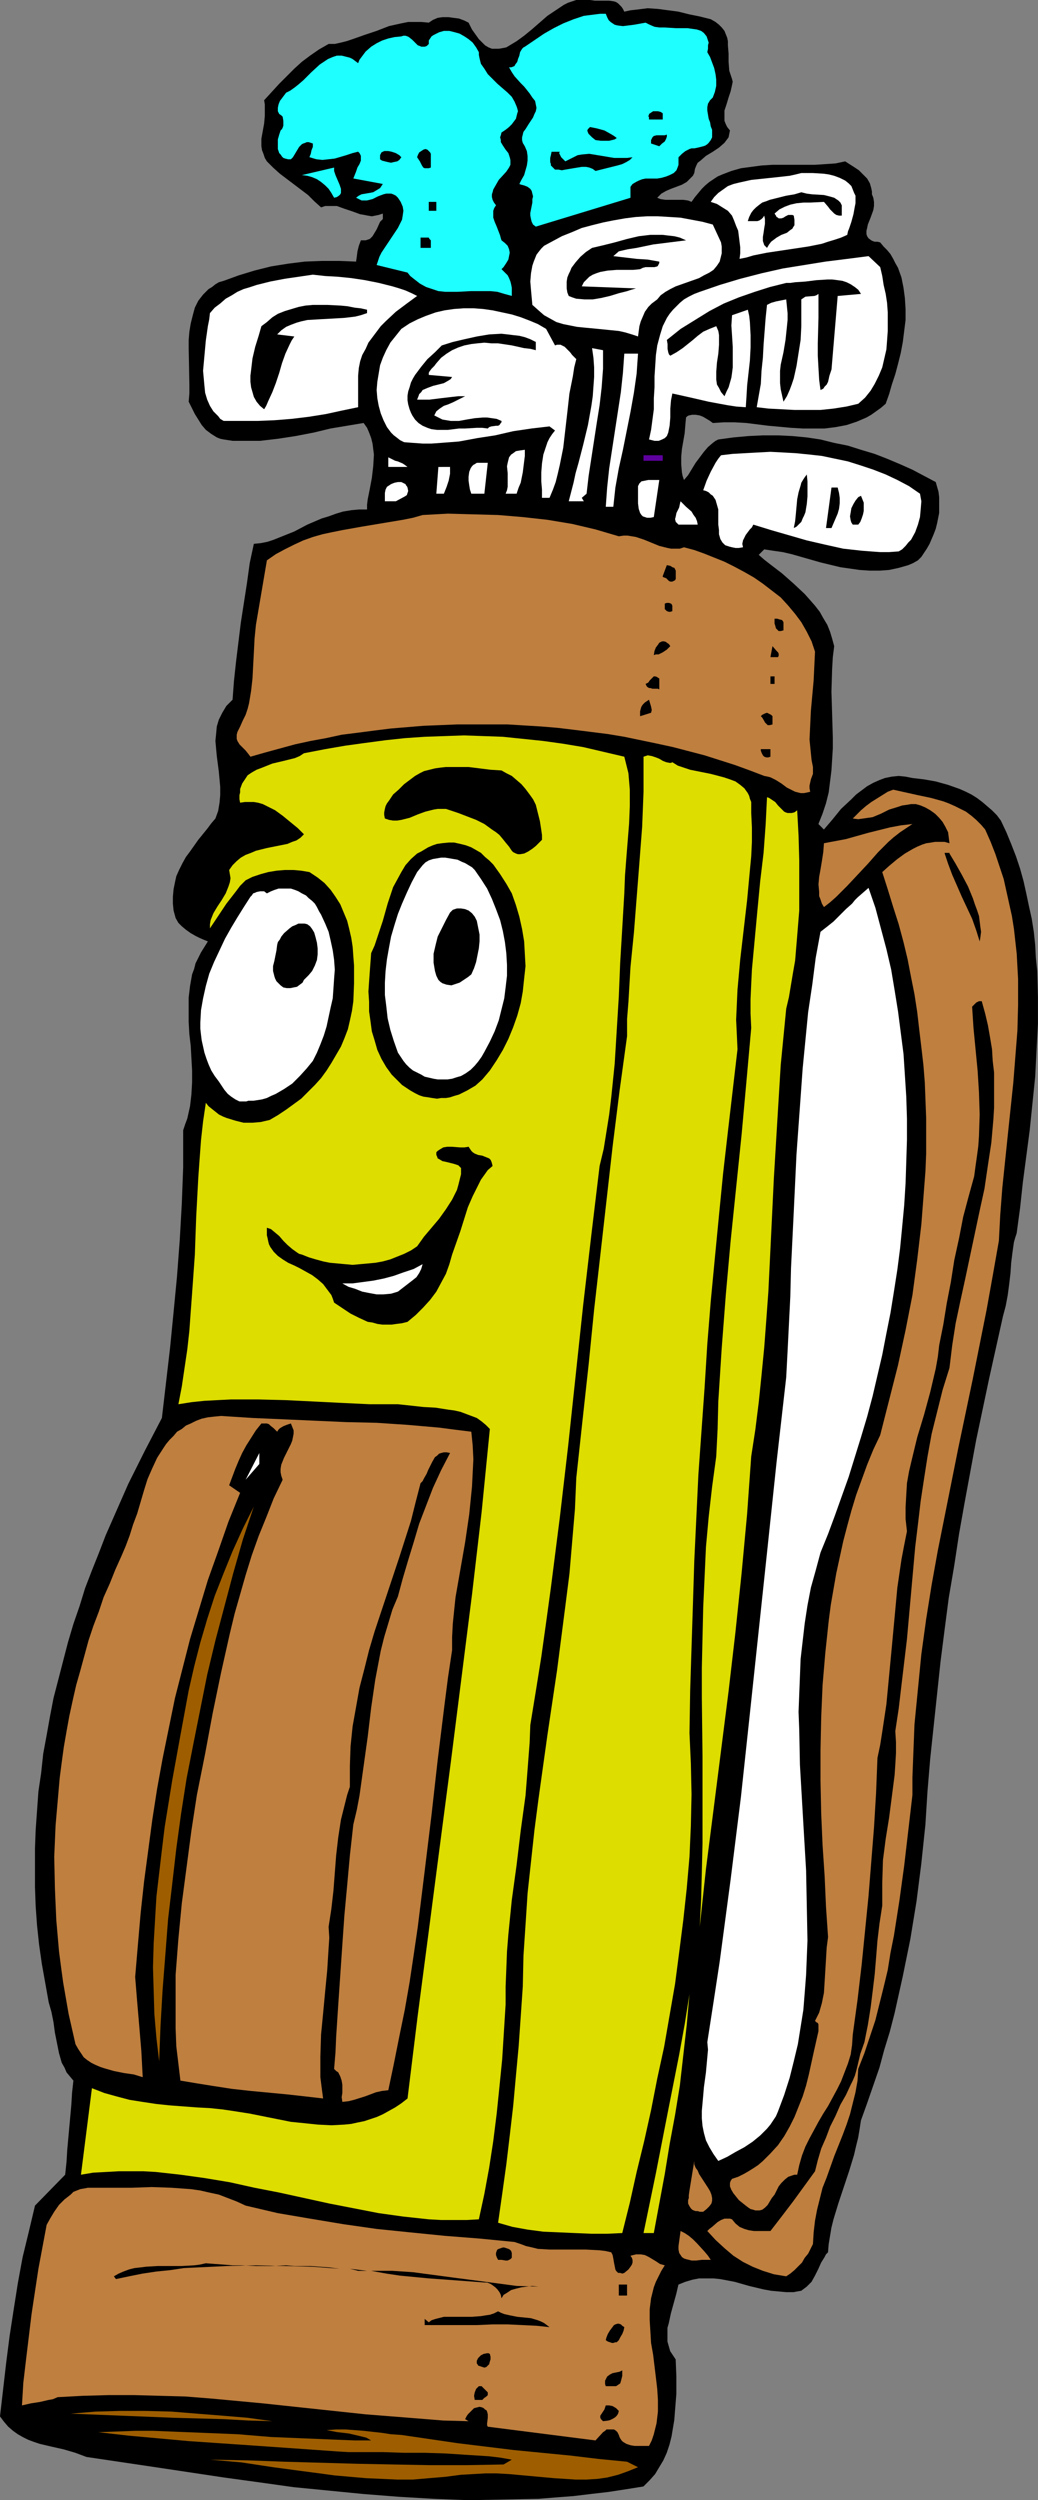
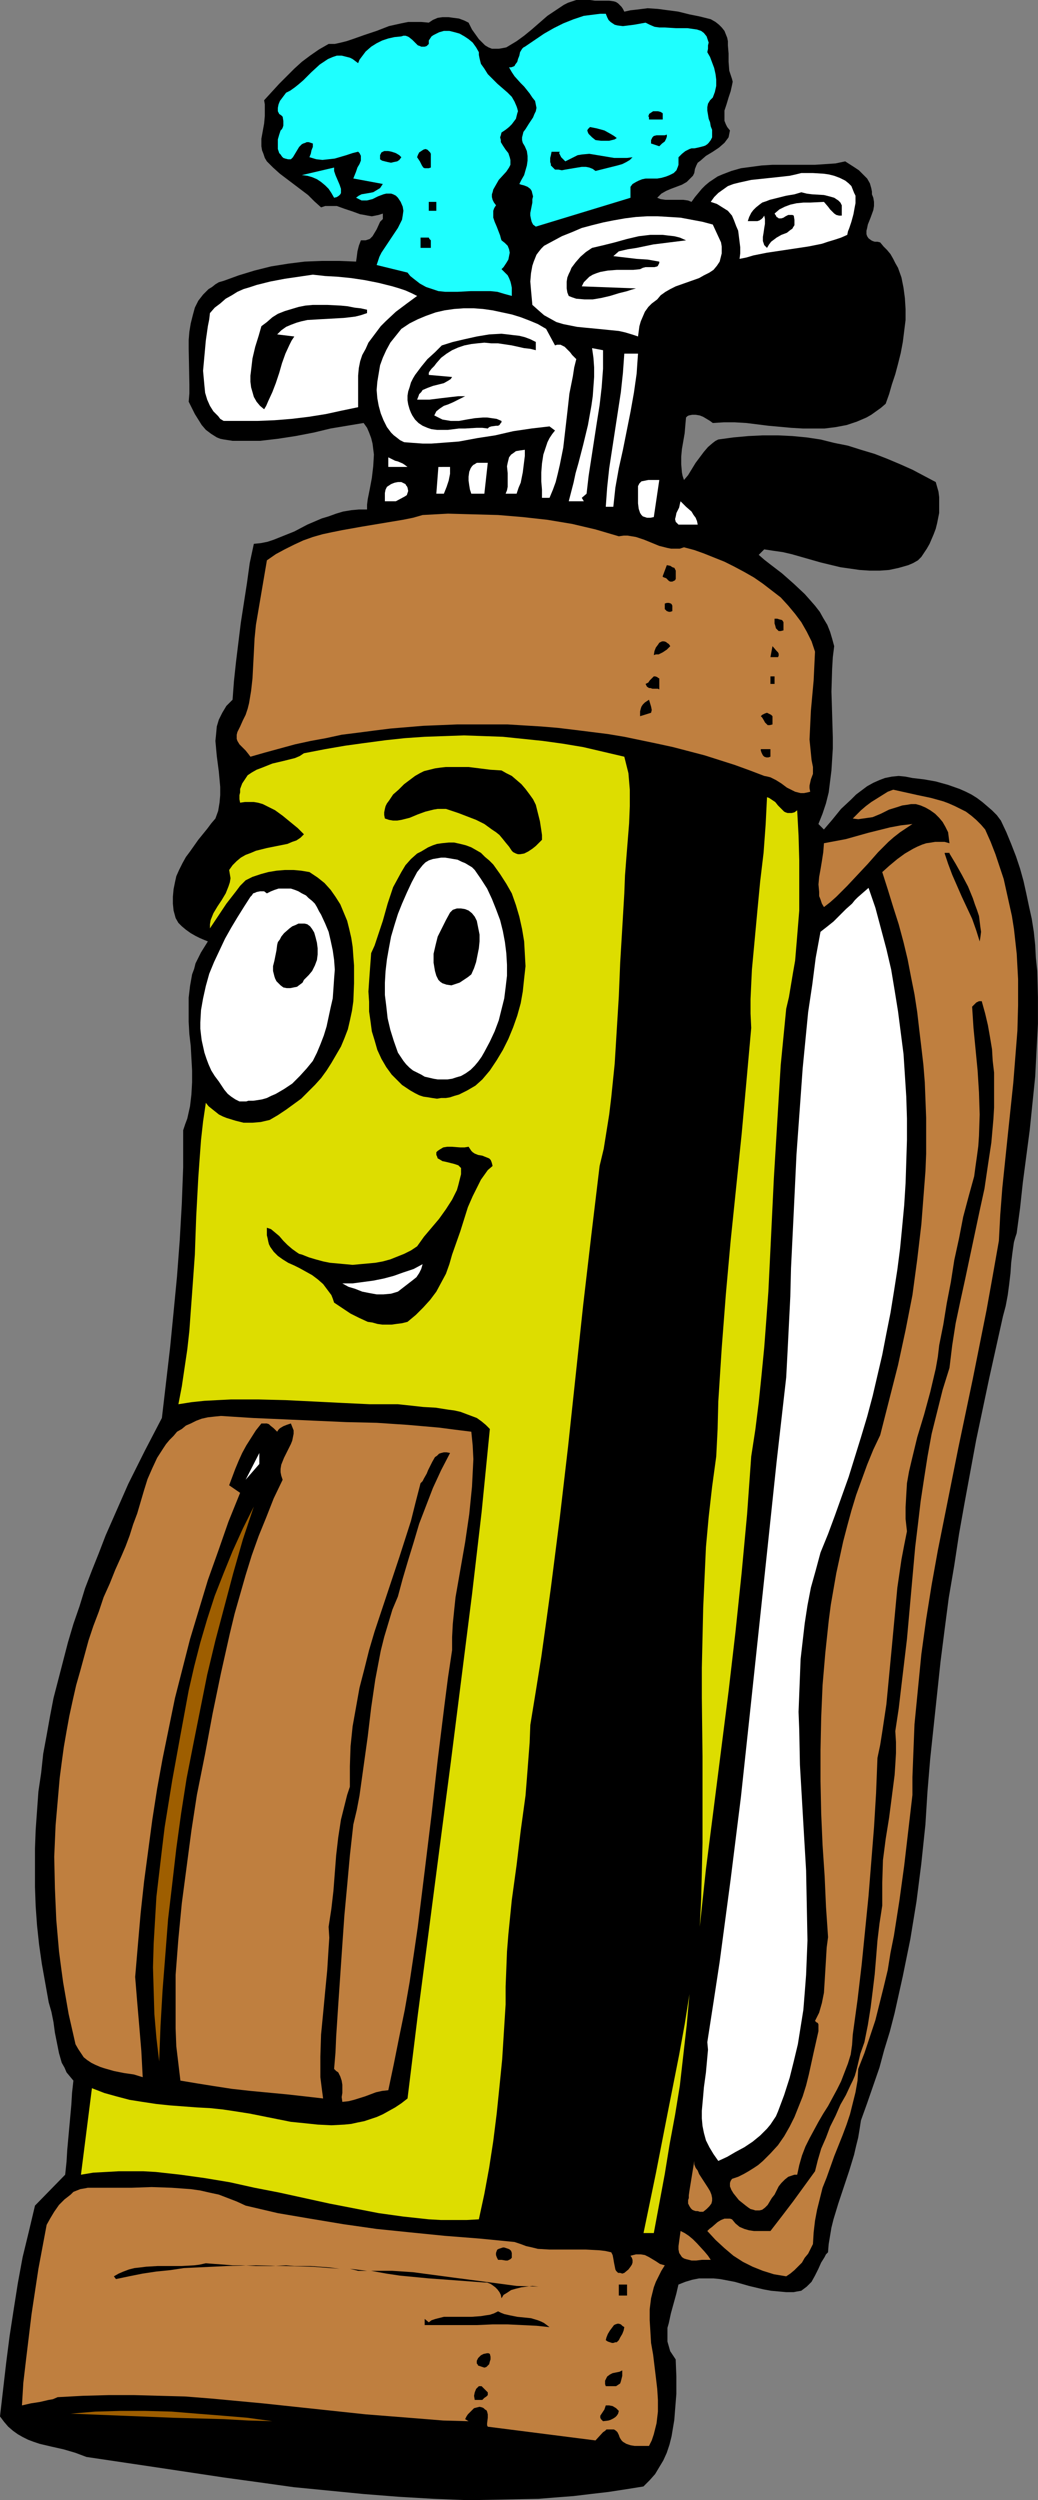
<svg xmlns="http://www.w3.org/2000/svg" xmlns:ns1="http://sodipodi.sourceforge.net/DTD/sodipodi-0.dtd" xmlns:ns2="http://www.inkscape.org/namespaces/inkscape" version="1.0" width="64.674mm" height="155.668mm" id="svg81" ns1:docname="Golf Clubs 2.wmf">
  <rect width="100%" height="100%" fill="#808080" stroke="none" />
  <ns1:namedview id="namedview81" pagecolor="#ffffff" bordercolor="#000000" borderopacity="0.25" ns2:showpageshadow="2" ns2:pageopacity="0.0" ns2:pagecheckerboard="0" ns2:deskcolor="#d1d1d1" ns2:document-units="mm" />
  <defs id="defs1">
    <pattern id="WMFhbasepattern" patternUnits="userSpaceOnUse" width="6" height="6" x="0" y="0" />
  </defs>
  <path style="fill:#000000;fill-opacity:1;fill-rule:evenodd;stroke:none" d="m 147.017,2.747 1.454,-0.323 1.454,-0.162 1.292,-0.162 1.292,-0.162 2.423,0.162 2.423,0.323 2.423,0.323 2.585,0.646 2.423,0.485 2.585,0.646 1.131,0.646 0.808,0.646 0.646,0.646 0.646,0.808 0.323,0.808 0.323,0.808 0.162,0.808 v 0.97 l 0.162,1.939 v 1.939 l 0.162,2.101 0.323,0.97 0.323,0.97 0.162,0.646 -0.162,0.808 -0.323,1.454 -0.485,1.454 -0.485,1.616 -0.485,1.454 v 0.808 0.808 0.808 l 0.323,0.808 0.323,0.646 0.646,0.808 -0.162,0.808 -0.162,0.808 -0.485,0.646 -0.485,0.646 -1.292,1.131 -1.454,0.97 -1.616,0.97 -1.292,1.131 -0.646,0.485 -0.323,0.646 -0.323,0.808 -0.162,0.97 -0.323,0.646 -0.485,0.485 -0.485,0.485 -0.485,0.485 -1.131,0.646 -1.292,0.485 -1.292,0.485 -1.131,0.485 -1.131,0.646 -0.485,0.485 -0.485,0.485 0.808,0.323 1.131,0.162 h 0.969 1.131 1.131 0.969 l 1.131,0.162 0.808,0.323 0.808,-1.131 0.808,-0.97 0.808,-0.97 0.808,-0.808 0.969,-0.808 0.969,-0.646 0.969,-0.646 1.131,-0.485 2.1,-0.808 2.262,-0.646 2.423,-0.323 2.423,-0.323 2.585,-0.162 h 2.423 5.17 2.423 l 2.423,-0.162 2.423,-0.162 2.262,-0.485 2.262,1.454 0.969,0.646 0.969,0.97 0.969,0.97 0.646,1.131 0.323,1.131 0.162,0.808 v 0.646 l 0.323,0.808 0.162,0.97 v 0.97 l -0.162,0.97 -0.646,1.778 -0.646,1.616 -0.162,0.808 -0.162,0.646 v 0.808 l 0.162,0.485 0.323,0.485 0.646,0.485 0.323,0.162 0.485,0.162 h 0.646 l 0.646,0.162 0.808,0.97 0.808,0.808 0.808,0.97 0.646,1.131 0.485,0.97 0.646,1.131 0.808,2.262 0.485,2.424 0.323,2.424 0.162,2.585 v 2.585 l -0.323,2.585 -0.323,2.585 -0.485,2.585 -0.646,2.585 -0.646,2.424 -0.808,2.424 -0.646,2.262 -0.808,2.262 -1.131,0.97 -1.131,0.808 -1.131,0.808 -1.131,0.646 -2.262,0.97 -2.423,0.808 -2.585,0.485 -2.585,0.323 h -2.585 -2.585 l -2.746,-0.162 -5.331,-0.485 -2.585,-0.323 -2.585,-0.323 -2.746,-0.162 h -2.585 l -2.585,0.162 -0.646,-0.485 -0.808,-0.485 -0.808,-0.485 -0.808,-0.323 -0.969,-0.162 h -0.808 l -0.808,0.162 -0.323,0.162 -0.323,0.323 -0.162,1.778 -0.162,1.939 -0.646,3.717 -0.162,1.778 v 1.778 l 0.162,1.939 0.162,0.808 0.323,0.97 0.969,-1.131 1.777,-2.909 0.969,-1.293 0.969,-1.293 0.969,-1.131 1.131,-0.97 0.646,-0.485 0.646,-0.323 3.554,-0.485 3.554,-0.323 3.393,-0.162 h 3.554 l 3.393,0.162 3.393,0.323 3.231,0.485 3.231,0.808 3.231,0.646 3.07,0.97 3.231,0.97 2.908,1.131 3.07,1.293 2.908,1.293 2.746,1.454 2.746,1.454 0.323,1.131 0.323,1.131 0.162,1.293 v 1.131 1.293 1.293 l -0.485,2.424 -0.323,1.293 -0.485,1.293 -0.485,1.131 -0.485,1.131 -0.646,1.131 -0.646,0.97 -0.646,0.97 -0.808,0.808 -1.131,0.646 -1.131,0.485 -2.262,0.646 -2.262,0.485 -2.262,0.162 h -2.262 l -2.423,-0.162 -2.262,-0.323 -2.262,-0.323 -4.685,-1.131 -4.524,-1.293 -2.262,-0.646 -2.1,-0.485 -2.262,-0.323 -2.1,-0.323 -1.292,1.293 1.292,1.131 1.454,1.131 2.746,2.101 2.746,2.424 2.585,2.424 1.292,1.454 1.131,1.293 1.131,1.454 0.808,1.454 0.969,1.616 0.646,1.616 0.485,1.616 0.485,1.778 -0.323,2.585 -0.162,2.747 -0.162,5.333 0.162,5.332 0.162,5.494 v 2.585 l -0.162,2.585 -0.162,2.585 -0.323,2.585 -0.323,2.585 -0.646,2.585 -0.808,2.424 -0.969,2.424 1.292,1.293 0.969,-1.131 0.969,-1.131 2.1,-2.585 2.423,-2.262 1.131,-1.131 1.292,-0.97 1.292,-0.97 1.454,-0.808 1.454,-0.646 1.292,-0.485 1.616,-0.323 1.616,-0.162 1.616,0.162 1.616,0.323 2.746,0.323 2.746,0.485 2.908,0.808 2.746,0.97 1.454,0.646 1.292,0.646 1.292,0.808 1.292,0.97 1.131,0.97 1.131,0.97 1.131,1.131 0.969,1.293 1.292,2.747 1.131,2.747 1.131,2.909 0.969,2.909 0.808,2.909 0.646,2.909 0.646,3.07 0.646,2.909 0.485,3.07 0.323,3.07 0.162,3.07 0.323,3.07 0.162,6.14 v 6.302 l -0.323,6.14 -0.323,6.302 -0.646,6.302 -0.646,6.302 -1.616,12.281 -0.646,5.979 -0.808,5.979 -0.323,0.97 -0.323,1.131 -0.323,2.262 -0.323,2.585 -0.162,2.424 -0.323,2.747 -0.323,2.424 -0.485,2.585 -0.646,2.424 -3.231,14.543 -3.07,14.543 -2.746,14.866 -1.292,7.272 -1.131,7.433 -1.292,7.595 -0.969,7.433 -0.969,7.595 -0.808,7.595 -0.808,7.595 -0.808,7.595 -0.646,7.756 -0.485,7.756 -0.969,9.211 -1.131,8.888 -1.454,8.888 -1.777,8.726 -0.969,4.363 -0.969,4.363 -1.131,4.363 -1.292,4.201 -1.131,4.201 -1.454,4.201 -1.454,4.201 -1.454,4.04 -0.323,2.101 -0.323,1.939 -0.485,1.939 -0.485,2.101 -1.131,3.717 -1.292,3.878 -1.292,3.878 -1.131,3.717 -0.485,1.939 -0.323,1.939 -0.323,1.939 -0.162,1.939 -0.485,0.485 -0.323,0.646 -0.808,1.293 -0.646,1.454 -0.808,1.616 -0.808,1.454 -1.131,1.131 -0.646,0.485 -0.646,0.485 -0.969,0.162 -0.808,0.162 h -1.777 l -1.777,-0.162 -1.777,-0.162 -1.777,-0.323 -3.393,-0.808 -3.393,-0.97 -3.393,-0.646 -1.616,-0.162 h -1.777 -1.616 l -1.616,0.323 -1.616,0.485 -1.616,0.646 -0.485,2.101 -1.292,4.686 -0.485,2.262 -0.323,1.131 v 1.131 0.97 1.131 l 0.323,1.131 0.323,1.131 0.646,0.97 0.646,0.97 0.162,4.04 v 4.04 l -0.323,4.04 -0.162,2.101 -0.323,1.939 -0.323,1.939 -0.485,1.939 -0.646,1.939 -0.808,1.778 -0.969,1.616 -0.969,1.616 -1.292,1.454 -1.454,1.454 -4.039,0.646 -4.2,0.646 -4.2,0.485 -4.039,0.485 -4.2,0.323 -4.039,0.323 -8.239,0.162 -8.239,0.162 -8.239,-0.323 -8.239,-0.485 -8.239,-0.646 -8.239,-0.808 -8.239,-0.808 -8.078,-1.131 -8.239,-1.131 -16.156,-2.424 -16.317,-2.424 -1.292,-0.485 -1.292,-0.485 -2.746,-0.808 L 12.117,575.749 9.37,575.103 7.916,574.618 6.624,574.133 5.331,573.487 4.2,572.841 3.07,572.033 1.939,571.063 0.969,569.932 0,568.639 l 1.454,-12.604 0.808,-6.302 0.969,-6.302 0.969,-6.14 1.131,-6.14 1.454,-5.979 1.454,-6.14 7.109,-7.272 0.323,-3.07 0.162,-2.747 0.969,-10.665 0.162,-2.747 0.323,-2.909 -0.808,-0.97 -0.808,-0.97 -0.485,-1.131 -0.646,-1.131 -0.323,-1.131 -0.323,-1.131 -0.485,-2.424 -0.485,-2.424 -0.323,-2.424 -0.485,-2.424 -0.646,-2.262 -0.808,-4.525 -0.808,-4.525 -0.646,-4.525 -0.485,-4.525 -0.323,-4.525 -0.162,-4.525 v -4.525 -4.525 l 0.162,-4.363 0.323,-4.525 0.323,-4.525 0.646,-4.363 0.485,-4.525 0.808,-4.363 0.808,-4.525 0.808,-4.201 1.131,-4.363 1.131,-4.363 1.131,-4.363 1.292,-4.363 1.454,-4.201 1.292,-4.201 1.616,-4.201 1.616,-4.04 1.616,-4.201 1.777,-4.04 3.554,-8.08 3.877,-7.756 4.039,-7.756 1.939,-16.644 0.808,-8.241 0.808,-8.403 0.646,-8.564 0.485,-8.564 0.323,-8.564 v -8.726 l 0.485,-1.454 0.485,-1.293 0.646,-2.909 0.323,-2.747 0.162,-2.909 v -2.747 l -0.162,-2.909 -0.162,-2.909 -0.323,-2.747 -0.162,-2.909 v -2.909 -2.747 l 0.323,-2.747 0.485,-2.747 0.485,-1.293 0.323,-1.293 0.646,-1.293 0.646,-1.293 0.808,-1.293 0.808,-1.293 -0.808,-0.323 -1.131,-0.485 -0.969,-0.485 -1.131,-0.646 -1.131,-0.808 -0.969,-0.808 -0.808,-0.808 -0.646,-1.131 -0.485,-1.778 -0.162,-1.616 V 211.038 l 0.162,-1.778 0.323,-1.616 0.323,-1.454 0.646,-1.454 0.808,-1.616 0.808,-1.454 0.969,-1.293 1.939,-2.747 2.1,-2.585 0.969,-1.293 0.969,-1.131 0.646,-1.778 0.323,-1.939 0.162,-1.778 v -1.939 l -0.323,-3.555 -0.485,-3.717 -0.162,-1.778 -0.162,-1.778 0.162,-1.616 0.162,-1.778 0.485,-1.616 0.808,-1.616 0.485,-0.808 0.485,-0.808 0.646,-0.646 0.808,-0.808 0.323,-4.363 0.485,-4.525 1.131,-9.211 1.454,-9.372 0.646,-4.686 0.969,-4.525 1.616,-0.162 1.616,-0.323 1.454,-0.485 1.616,-0.646 3.231,-1.293 3.07,-1.616 3.393,-1.454 1.616,-0.485 1.777,-0.646 1.616,-0.485 1.939,-0.323 1.777,-0.162 h 1.939 v -1.131 l 0.162,-1.293 0.485,-2.424 0.485,-2.585 0.323,-2.747 0.162,-2.747 -0.162,-1.293 -0.162,-1.293 -0.323,-1.293 -0.485,-1.293 -0.485,-1.131 -0.808,-1.131 -3.877,0.646 -3.877,0.646 -4.039,0.97 -4.2,0.808 -4.2,0.646 -4.2,0.485 h -2.1 -2.262 -2.1 l -2.1,-0.323 -0.808,-0.162 -0.808,-0.323 -1.292,-0.808 -1.292,-0.97 -0.969,-1.131 -0.808,-1.293 -0.808,-1.293 -1.454,-2.909 0.162,-1.939 v -2.101 l -0.162,-8.403 v -2.101 l 0.162,-1.939 0.323,-1.939 0.485,-1.939 0.485,-1.778 0.808,-1.616 1.131,-1.454 0.646,-0.646 0.646,-0.646 0.808,-0.485 0.808,-0.646 0.808,-0.485 1.131,-0.323 3.554,-1.293 3.716,-1.131 3.877,-0.97 4.039,-0.646 3.877,-0.485 4.039,-0.162 h 4.039 l 4.039,0.162 0.162,-1.131 0.162,-1.293 0.323,-1.293 0.485,-1.293 h 0.646 0.485 l 0.485,-0.162 0.485,-0.162 0.646,-0.646 0.485,-0.808 0.485,-0.808 0.808,-1.778 0.646,-0.646 V 50.255 L 89.179,50.578 88.372,50.74 87.564,50.901 86.595,50.74 85.787,50.578 84.817,50.416 83.04,49.77 81.102,49.124 79.324,48.477 h -0.969 -0.969 -0.808 l -0.969,0.323 -1.616,-1.454 -1.454,-1.454 -6.624,-5.009 -1.616,-1.454 -1.454,-1.454 -0.485,-0.808 -0.323,-0.97 -0.323,-0.808 -0.162,-0.97 v -1.778 l 0.323,-1.778 0.323,-1.778 0.162,-1.778 V 25.531 24.562 l -0.162,-0.97 1.777,-1.939 1.777,-1.939 1.777,-1.778 1.777,-1.778 1.777,-1.616 1.939,-1.454 2.1,-1.454 2.262,-1.293 h 1.454 l 1.454,-0.323 1.292,-0.323 1.454,-0.485 2.746,-0.97 2.908,-0.97 2.908,-1.131 1.454,-0.323 1.454,-0.323 1.616,-0.323 h 1.616 1.454 l 1.777,0.162 0.969,-0.646 1.131,-0.485 1.131,-0.162 h 1.454 l 1.131,0.162 1.292,0.162 1.292,0.485 0.969,0.485 0.808,1.616 0.808,1.131 0.808,1.131 0.808,0.808 0.646,0.646 0.808,0.485 0.808,0.323 h 0.808 0.808 l 0.969,-0.162 0.808,-0.162 0.808,-0.485 0.808,-0.485 0.808,-0.485 1.777,-1.293 1.777,-1.454 3.716,-3.232 1.939,-1.293 1.939,-1.293 0.969,-0.485 0.969,-0.323 L 135.708,0 h 1.131 0.969 1.131 l 1.131,0.162 h 2.262 1.131 l 1.131,0.162 0.485,0.162 0.485,0.323 0.323,0.323 0.485,0.485 0.323,0.485 z" id="path1" />
  <path style="fill:#1effff;fill-opacity:1;fill-rule:evenodd;stroke:none" d="m 152.025,5.333 0.969,0.485 1.131,0.485 1.131,0.162 h 1.292 l 2.585,0.162 h 2.746 l 1.131,0.162 1.131,0.162 0.969,0.323 0.646,0.485 0.646,0.808 0.162,0.485 0.162,0.485 0.162,0.485 -0.162,0.646 v 0.808 l -0.162,0.808 0.646,1.131 0.485,1.293 0.485,1.293 0.323,1.454 0.162,1.293 v 1.454 l -0.323,1.454 -0.485,1.293 -0.323,0.323 -0.323,0.323 -0.485,0.808 -0.162,0.808 v 0.808 l 0.162,0.97 0.162,0.97 0.323,0.808 0.162,0.97 0.323,0.808 v 0.97 0.808 l -0.323,0.646 -0.485,0.646 -0.323,0.323 -0.485,0.323 -0.485,0.162 -0.646,0.162 -0.646,0.162 -0.808,0.162 h -0.646 l -0.485,0.162 -0.969,0.485 -0.808,0.646 -0.808,0.808 v 0.646 1.131 l -0.162,0.485 -0.323,0.808 -0.646,0.646 -0.969,0.485 -0.808,0.323 -1.131,0.323 -0.969,0.162 h -0.969 -0.969 -0.808 l -0.808,0.162 -0.808,0.323 -0.646,0.323 -0.808,0.485 -0.485,0.646 v 2.585 l -22.295,6.787 -0.646,-0.485 -0.323,-0.646 -0.162,-0.646 -0.162,-0.808 v -0.646 l 0.162,-0.808 0.323,-1.616 v -0.808 l 0.162,-0.646 -0.162,-0.646 -0.162,-0.646 -0.323,-0.485 -0.646,-0.485 -0.808,-0.323 -0.646,-0.162 -0.485,-0.162 0.485,-0.97 0.646,-1.131 0.323,-1.131 0.323,-1.131 0.162,-1.131 v -1.131 l -0.162,-1.131 -0.485,-1.131 -0.485,-0.808 -0.162,-0.646 v -0.646 l 0.162,-0.646 0.162,-0.646 0.485,-0.646 0.808,-1.293 0.969,-1.454 0.323,-0.808 0.323,-0.646 0.162,-0.808 -0.162,-0.808 -0.162,-0.808 -0.646,-0.808 -0.646,-0.97 -0.646,-0.808 -0.646,-0.808 -0.808,-0.808 -1.454,-1.616 -0.646,-0.97 -0.646,-1.131 h 0.485 l 0.485,-0.162 0.323,-0.162 0.162,-0.323 0.485,-0.646 0.162,-0.646 0.323,-0.808 0.162,-0.808 0.485,-0.808 0.323,-0.323 0.323,-0.162 4.524,-3.07 2.262,-1.293 2.262,-1.131 2.423,-0.97 2.423,-0.808 2.585,-0.323 1.292,-0.162 h 1.292 l 0.323,0.808 0.323,0.646 0.485,0.485 0.485,0.323 0.485,0.323 0.646,0.162 1.292,0.162 1.292,-0.162 1.292,-0.162 z" id="path2" />
  <path style="fill:#1effff;fill-opacity:1;fill-rule:evenodd;stroke:none" d="m 112.767,12.281 v 0.646 l 0.162,0.808 0.162,0.646 0.162,0.646 0.808,1.131 0.808,1.293 2.262,2.262 2.423,2.101 0.969,0.97 0.646,1.131 0.485,1.131 0.162,0.485 0.162,0.646 -0.162,0.485 -0.162,0.646 -0.162,0.646 -0.485,0.646 -0.485,0.646 -0.646,0.646 -0.808,0.646 -0.969,0.646 -0.162,0.646 -0.162,0.485 0.162,0.646 v 0.485 l 0.485,0.808 0.646,0.97 0.646,0.808 0.323,0.97 0.162,0.646 v 0.485 0.646 l -0.323,0.646 -0.646,0.97 -1.777,1.939 -0.646,1.131 -0.646,1.131 -0.162,0.646 -0.162,0.485 v 0.646 l 0.162,0.646 0.323,0.646 0.485,0.646 -0.323,0.485 -0.162,0.323 -0.162,0.485 v 0.485 1.131 l 0.323,0.97 0.485,1.131 0.808,2.101 0.162,0.646 0.162,0.485 0.808,0.646 0.646,0.646 0.323,0.808 0.162,0.808 -0.162,0.808 -0.162,0.808 -0.485,0.808 -0.646,0.97 v 0 l -0.485,0.485 0.808,0.808 0.646,0.646 0.323,0.646 0.323,0.808 0.162,0.646 0.162,0.808 v 0.97 0.97 l -1.777,-0.485 -1.616,-0.485 -1.616,-0.162 h -1.616 -3.07 l -3.07,0.162 h -1.454 -1.454 l -1.616,-0.162 -1.454,-0.485 -1.454,-0.485 -1.454,-0.808 -1.454,-1.131 -0.808,-0.646 -0.646,-0.808 -7.27,-1.778 0.323,-0.97 0.323,-0.97 0.485,-0.97 0.646,-0.97 1.292,-1.939 1.292,-1.939 0.646,-0.97 0.485,-0.97 0.485,-0.97 0.162,-0.97 0.162,-1.131 -0.162,-0.97 -0.485,-1.131 -0.646,-0.97 -0.485,-0.485 -0.646,-0.323 -0.485,-0.162 h -0.485 -0.646 l -0.646,0.162 -1.292,0.485 -1.292,0.646 -1.292,0.323 h -0.646 -0.646 l -0.646,-0.323 -0.646,-0.323 0.646,-0.485 0.646,-0.323 0.969,-0.162 0.969,-0.162 0.808,-0.162 0.808,-0.485 0.808,-0.485 0.323,-0.485 0.323,-0.485 -6.947,-1.293 0.323,-0.808 0.323,-0.808 0.323,-0.97 0.485,-0.808 0.323,-0.808 v -0.646 -0.485 l -0.162,-0.323 -0.162,-0.323 -0.323,-0.323 -1.292,0.323 -1.454,0.485 -2.746,0.808 -1.454,0.162 -1.454,0.162 -1.454,-0.162 -1.616,-0.485 0.323,-0.808 0.162,-0.808 0.323,-0.808 V 33.773 L 73.185,33.611 72.701,33.449 H 72.216 l -0.323,0.162 -0.485,0.162 -0.323,0.162 -0.646,0.646 -0.969,1.616 -0.485,0.808 -0.485,0.485 h -0.646 l -0.646,-0.162 -0.485,-0.162 -0.323,-0.323 -0.323,-0.485 -0.323,-0.323 -0.323,-0.97 v -1.131 -1.131 l 0.323,-1.131 0.323,-0.97 0.323,-0.323 0.162,-0.323 0.162,-0.485 V 29.248 28.44 L 66.561,27.47 66.238,27.147 65.754,26.824 65.592,26.501 65.431,26.178 v -0.808 l 0.162,-0.808 0.323,-0.808 0.485,-0.646 0.485,-0.646 0.485,-0.646 0.969,-0.485 1.131,-0.808 0.808,-0.646 1.131,-0.97 1.939,-1.939 1.939,-1.778 0.969,-0.646 0.969,-0.646 1.131,-0.485 0.969,-0.323 h 1.131 l 0.646,0.162 0.646,0.162 0.646,0.162 0.646,0.323 0.646,0.485 0.646,0.485 0.323,-0.808 0.485,-0.646 0.969,-1.293 1.292,-1.131 1.292,-0.808 1.292,-0.646 1.454,-0.485 1.454,-0.323 1.616,-0.162 0.485,-0.162 h 0.485 l 0.485,0.162 0.323,0.162 0.808,0.646 0.646,0.646 0.646,0.646 0.485,0.162 0.323,0.162 h 0.323 0.485 l 0.485,-0.162 0.485,-0.485 V 9.534 l 0.323,-0.485 0.323,-0.485 0.485,-0.323 1.292,-0.646 1.131,-0.323 h 1.292 l 1.292,0.323 1.131,0.323 1.131,0.646 0.969,0.646 0.969,0.808 0.808,1.131 z" id="path3" />
  <path style="fill:#000000;fill-opacity:1;fill-rule:evenodd;stroke:none" d="m 156.064,26.663 v 1.454 h -3.231 v -0.485 l -0.162,-0.323 0.162,-0.323 v -0.162 l 0.485,-0.323 0.485,-0.323 h 0.646 0.485 l 0.646,0.162 z" id="path4" />
  <path style="fill:#000000;fill-opacity:1;fill-rule:evenodd;stroke:none" d="m 145.24,32.48 -0.485,0.323 -0.646,0.162 -0.646,0.162 h -0.646 -1.292 l -1.292,-0.162 -0.808,-0.646 -0.808,-0.808 -0.162,-0.323 -0.162,-0.485 0.162,-0.323 0.162,-0.162 0.323,-0.323 1.616,0.323 1.777,0.485 1.454,0.808 0.808,0.485 z" id="path5" />
  <path style="fill:#000000;fill-opacity:1;fill-rule:evenodd;stroke:none" d="m 157.033,31.672 v 0.485 l -0.162,0.485 -0.323,0.646 -0.646,0.485 -0.646,0.646 -1.939,-0.646 V 33.288 32.965 l 0.162,-0.323 0.162,-0.323 0.323,-0.323 0.646,-0.162 h 1.939 z" id="path6" />
  <path style="fill:#000000;fill-opacity:1;fill-rule:evenodd;stroke:none" d="m 101.458,36.196 v 3.232 l -0.485,0.162 h -0.323 -0.646 l -0.323,-0.162 -0.323,-0.485 -0.485,-0.97 -0.323,-0.485 -0.323,-0.485 0.162,-0.485 0.323,-0.646 0.485,-0.323 0.485,-0.323 0.485,-0.162 0.485,0.162 0.323,0.323 0.323,0.323 z" id="path7" />
  <path style="fill:#000000;fill-opacity:1;fill-rule:evenodd;stroke:none" d="m 94.511,37.004 -0.485,0.646 -0.485,0.323 -0.808,0.162 -0.646,0.162 -0.808,-0.162 -0.646,-0.162 -0.646,-0.162 -0.485,-0.323 v -0.485 -0.485 l 0.162,-0.323 0.162,-0.323 0.323,-0.162 0.323,-0.162 h 0.969 l 0.808,0.162 0.969,0.323 0.808,0.485 0.323,0.323 z" id="path8" />
  <path style="fill:#000000;fill-opacity:1;fill-rule:evenodd;stroke:none" d="m 131.83,35.712 -0.162,0.323 0.162,0.323 0.323,0.646 0.485,0.485 0.485,0.485 0.969,-0.485 0.969,-0.485 0.969,-0.485 0.969,-0.162 1.777,-0.162 1.939,0.323 1.939,0.323 1.939,0.323 h 2.1 0.969 l 1.292,-0.162 -0.646,0.646 -0.808,0.485 -0.969,0.485 -1.131,0.323 -2.585,0.646 -1.292,0.323 -1.292,0.323 -0.646,-0.485 -0.808,-0.323 -0.808,-0.162 h -0.969 l -1.939,0.323 -1.939,0.323 -0.808,0.162 -0.808,-0.162 h -0.808 l -0.485,-0.485 -0.485,-0.485 v -0.323 l -0.162,-0.485 V 37.651 37.166 l 0.162,-0.646 0.162,-0.808 z" id="path9" />
  <path style="fill:#1effff;fill-opacity:1;fill-rule:evenodd;stroke:none" d="M 78.678,46.538 78.032,45.407 77.386,44.438 76.578,43.63 75.609,42.822 74.639,42.175 73.508,41.691 72.378,41.367 71.085,41.206 78.678,39.428 v 0.323 0.485 l 0.323,0.97 0.485,1.131 0.485,1.131 0.323,0.97 v 0.646 0.323 l -0.162,0.323 -0.323,0.323 -0.485,0.323 z" id="path10" />
  <path style="fill:#ffffff;fill-opacity:1;fill-rule:evenodd;stroke:none" d="m 199.038,42.498 0.808,0.646 0.646,0.646 0.323,0.808 0.323,0.808 0.323,0.646 v 0.97 0.808 l -0.162,0.808 -0.323,1.778 -0.485,1.778 -0.485,1.454 -0.323,0.808 -0.162,0.808 -1.454,0.646 -1.454,0.485 -1.616,0.485 -1.454,0.485 -3.231,0.646 -3.231,0.485 -3.231,0.485 -3.231,0.485 -3.231,0.646 -1.616,0.485 -1.616,0.323 0.162,-1.293 v -1.454 l -0.162,-1.293 -0.162,-1.293 -0.162,-1.293 -0.485,-1.131 -0.485,-1.293 -0.485,-1.131 -0.969,-1.131 -1.292,-0.808 -1.292,-0.808 -1.454,-0.485 0.808,-1.131 0.969,-0.97 1.131,-0.808 1.131,-0.808 1.292,-0.485 1.292,-0.323 1.454,-0.323 1.454,-0.323 6.139,-0.646 2.908,-0.323 1.454,-0.323 1.292,-0.323 h 2.746 l 2.585,0.162 1.131,0.162 1.292,0.323 1.292,0.485 z" id="path11" />
  <path style="fill:#000000;fill-opacity:1;fill-rule:evenodd;stroke:none" d="m 198.23,48.316 v 2.424 h -0.646 l -0.646,-0.162 -0.485,-0.323 -0.485,-0.485 -0.485,-0.485 -0.485,-0.646 -0.969,-1.131 -3.231,0.162 h -1.616 l -1.616,0.162 -1.454,0.323 -1.292,0.485 -1.292,0.646 -1.131,0.97 0.323,0.485 0.162,0.323 0.323,0.162 0.162,0.162 h 0.646 l 0.485,-0.162 0.485,-0.323 0.646,-0.323 h 0.646 0.323 l 0.323,0.162 0.162,0.97 v 0.646 0.646 l -0.323,0.485 -0.162,0.323 -0.485,0.323 -0.808,0.646 -1.292,0.485 -1.131,0.646 -0.646,0.485 -0.646,0.485 -0.485,0.646 -0.485,0.808 -0.323,-0.323 -0.323,-0.323 -0.162,-0.485 -0.162,-0.485 v -0.97 l 0.162,-0.97 0.162,-1.131 0.162,-0.97 v -1.131 l -0.162,-0.808 -0.323,0.485 -0.323,0.323 -0.485,0.323 -0.485,0.162 h -1.131 -1.131 l 0.323,-0.97 0.485,-0.97 0.485,-0.646 0.646,-0.646 0.808,-0.646 0.646,-0.485 0.969,-0.323 0.808,-0.323 1.939,-0.485 1.939,-0.485 1.939,-0.323 1.616,-0.485 1.292,0.323 1.292,0.162 2.746,0.162 1.292,0.323 1.131,0.323 0.485,0.323 0.485,0.323 0.485,0.485 z" id="path12" />
  <path style="fill:#000000;fill-opacity:1;fill-rule:evenodd;stroke:none" d="m 102.75,49.608 h -1.777 v -2.101 h 1.777 z" id="path13" />
  <path style="fill:#ffffff;fill-opacity:1;fill-rule:evenodd;stroke:none" d="m 169.796,57.042 0.162,0.97 v 0.808 0.808 l -0.162,0.646 -0.162,0.646 -0.162,0.646 -0.646,0.97 -0.808,0.97 -0.969,0.646 -1.292,0.646 -1.131,0.646 -2.746,0.97 -2.746,0.97 -1.292,0.646 -1.131,0.646 -1.131,0.808 -0.808,0.97 -1.292,0.97 -0.808,0.808 -0.808,1.131 -0.485,1.131 -0.485,1.131 -0.323,1.131 -0.323,2.424 -1.454,-0.485 -1.616,-0.485 -1.454,-0.323 -1.616,-0.162 -3.231,-0.323 -3.393,-0.323 -1.616,-0.162 -1.616,-0.323 -1.616,-0.323 -1.616,-0.485 -1.454,-0.808 -1.454,-0.808 -1.292,-1.131 -1.454,-1.293 -0.162,-1.778 -0.162,-1.778 -0.162,-1.939 0.162,-1.939 0.323,-1.778 0.323,-0.97 0.323,-0.808 0.323,-0.808 0.485,-0.646 0.646,-0.808 0.646,-0.646 2.1,-1.131 2.1,-1.131 2.423,-0.97 2.262,-0.97 2.423,-0.646 2.585,-0.646 2.423,-0.485 2.746,-0.485 2.585,-0.323 2.585,-0.162 h 2.585 l 2.746,0.162 2.585,0.162 2.585,0.485 2.585,0.485 2.423,0.646 z" id="path14" />
  <path style="fill:#000000;fill-opacity:1;fill-rule:evenodd;stroke:none" d="m 161.557,56.557 -3.877,0.485 -3.877,0.485 -3.877,0.808 -2.1,0.323 -2.1,0.485 -1.292,1.131 v 0 l 2.746,0.323 2.746,0.323 2.585,0.162 2.746,0.485 v 0.323 l -0.162,0.323 -0.162,0.323 -0.162,0.162 -0.646,0.162 h -0.646 -1.454 l -0.646,0.162 -0.323,0.162 -0.323,0.162 -1.616,0.162 h -1.939 -1.939 l -2.1,0.162 -1.777,0.323 -0.969,0.323 -0.808,0.323 -0.808,0.485 -0.646,0.646 -0.646,0.646 -0.485,0.97 12.763,0.485 -1.131,0.323 -0.969,0.323 -1.939,0.485 -2.1,0.646 -2.1,0.485 -1.939,0.323 h -1.939 l -1.939,-0.162 -0.969,-0.323 -0.808,-0.323 -0.323,-0.808 -0.162,-0.97 v -0.808 -0.808 l 0.162,-0.97 0.323,-0.808 0.323,-0.646 0.323,-0.808 0.969,-1.293 1.131,-1.293 1.292,-1.131 1.454,-0.97 2.746,-0.646 2.585,-0.646 2.908,-0.808 2.746,-0.646 2.746,-0.323 h 1.454 1.454 l 1.292,0.162 1.454,0.162 1.292,0.323 z" id="path15" />
  <path style="fill:#000000;fill-opacity:1;fill-rule:evenodd;stroke:none" d="m 101.458,56.557 v 1.778 h -2.423 v -2.424 h 1.292 0.323 0.323 l 0.162,0.323 z" id="path16" />
-   <path style="fill:#ffffff;fill-opacity:1;fill-rule:evenodd;stroke:none" d="m 207.278,62.859 0.485,2.101 0.323,2.101 0.485,2.101 0.323,2.101 0.162,2.262 v 2.262 2.101 l -0.162,2.262 -0.162,2.101 -0.485,2.101 -0.485,2.101 -0.808,1.939 -0.969,1.939 -0.969,1.616 -1.292,1.616 -1.616,1.454 -2.746,0.646 -3.07,0.485 -3.07,0.323 h -3.07 -3.07 l -3.07,-0.162 -3.07,-0.162 -2.746,-0.323 0.485,-2.747 0.485,-2.747 0.162,-3.07 0.323,-3.07 0.162,-3.07 0.485,-6.302 0.323,-3.07 0.969,-0.485 1.131,-0.323 2.423,-0.485 0.162,1.616 0.162,1.616 v 1.616 l -0.162,1.616 -0.323,3.07 -0.485,2.909 -0.646,2.909 -0.162,1.454 v 1.454 1.454 l 0.162,1.454 0.323,1.454 0.323,1.454 0.808,-1.293 0.646,-1.454 0.485,-1.293 0.485,-1.454 0.646,-2.909 0.485,-3.07 0.485,-3.07 0.162,-3.232 v -6.302 l 0.485,-0.323 0.485,-0.323 2.1,-0.162 0.485,-0.162 0.485,-0.323 v 2.747 2.909 l -0.162,5.979 v 2.909 l 0.162,2.909 0.162,2.747 0.162,1.293 0.162,1.131 0.646,-0.323 0.323,-0.485 0.485,-0.485 0.323,-0.646 0.323,-1.454 0.485,-1.454 1.454,-17.29 5.493,-0.485 -0.646,-0.97 -0.808,-0.646 -0.969,-0.646 -0.969,-0.485 -0.969,-0.323 -1.131,-0.162 -1.292,-0.162 h -1.131 l -2.585,0.162 -2.585,0.323 -2.423,0.162 -1.131,0.162 h -0.969 l -3.877,0.97 -3.554,1.131 -3.716,1.293 -3.554,1.454 -3.393,1.778 -3.393,2.101 -3.393,2.101 -1.616,1.293 -1.616,1.293 0.162,0.97 v 1.131 l 0.162,0.808 0.162,0.485 0.323,0.323 1.454,-0.808 1.454,-0.97 2.423,-1.939 1.131,-0.97 1.292,-0.97 1.454,-0.646 0.808,-0.323 0.808,-0.323 0.485,1.131 0.162,0.97 v 1.131 1.131 l -0.162,2.101 -0.323,2.101 -0.162,2.101 v 0.97 0.97 l 0.162,1.131 0.485,0.808 0.485,0.97 0.808,0.97 0.485,-1.131 0.485,-0.97 0.323,-1.131 0.323,-1.131 0.162,-1.131 0.162,-1.293 v -2.424 -2.424 l -0.162,-2.585 -0.162,-2.424 0.162,-2.424 3.716,-1.293 0.323,1.454 0.162,1.454 0.162,3.07 v 2.909 l -0.162,3.07 -0.323,2.909 -0.323,2.909 -0.162,2.747 -0.162,2.424 -2.262,-0.162 -2.1,-0.323 -4.362,-0.808 -4.2,-0.97 -4.362,-0.97 -0.162,0.808 -0.162,0.808 -0.162,1.939 V 98.247 l -0.162,1.939 -0.162,0.808 -0.162,0.808 -0.323,0.808 -0.485,0.485 -0.646,0.323 -0.808,0.323 h -0.969 l -0.646,-0.162 -0.646,-0.162 0.485,-2.262 0.323,-2.424 0.323,-2.424 v -2.585 l 0.162,-2.585 v -2.585 l 0.162,-2.424 0.162,-2.585 0.323,-2.262 0.646,-2.424 0.646,-2.101 0.485,-0.97 0.485,-0.97 0.646,-0.97 0.808,-0.97 0.808,-0.808 0.808,-0.808 0.969,-0.808 1.131,-0.646 1.292,-0.646 1.292,-0.485 4.685,-1.616 4.847,-1.454 5.008,-1.293 5.008,-1.131 5.008,-0.808 5.008,-0.808 5.17,-0.646 5.008,-0.646 v 0 z" id="path17" />
  <path style="fill:#ffffff;fill-opacity:1;fill-rule:evenodd;stroke:none" d="m 98.227,69.646 -2.423,1.778 -2.585,1.939 -2.423,2.262 -1.131,1.131 -1.939,2.585 -0.969,1.293 -0.646,1.454 -0.808,1.454 -0.485,1.454 -0.323,1.616 -0.162,1.778 v 1.616 5.817 l -3.877,0.808 -3.716,0.808 -4.039,0.646 -4.039,0.485 -4.039,0.323 -4.039,0.162 h -4.039 -3.877 l -0.808,-0.485 -0.485,-0.646 -1.131,-1.131 -0.808,-1.293 -0.646,-1.454 -0.485,-1.616 -0.162,-1.616 -0.162,-1.778 -0.162,-1.778 0.162,-1.778 0.162,-1.778 0.323,-3.555 0.485,-3.393 0.323,-1.616 0.162,-1.454 1.131,-1.293 1.292,-0.97 1.292,-1.131 1.454,-0.808 1.292,-0.808 1.454,-0.646 1.616,-0.485 1.454,-0.485 3.231,-0.808 3.393,-0.646 6.624,-0.97 2.908,0.323 2.908,0.162 3.231,0.323 3.231,0.485 3.231,0.646 3.231,0.808 1.616,0.485 1.454,0.485 1.454,0.646 z" id="path18" />
  <path style="fill:#000000;fill-opacity:1;fill-rule:evenodd;stroke:none" d="m 86.433,73.686 -1.454,0.485 -1.292,0.323 -1.292,0.162 -1.454,0.162 -2.908,0.162 -2.908,0.162 -2.746,0.162 -1.454,0.323 -1.131,0.323 -1.292,0.485 -1.131,0.485 -1.131,0.808 -0.969,0.97 4.039,0.485 -0.646,0.97 -0.485,0.97 -0.969,2.101 -0.808,2.262 -0.646,2.262 -0.808,2.424 -0.808,2.101 -0.969,2.101 -0.485,1.131 -0.485,0.808 -0.969,-0.808 -0.808,-0.97 -0.646,-1.131 -0.323,-1.131 -0.323,-1.131 -0.162,-1.293 v -1.454 l 0.162,-1.293 0.323,-2.747 0.646,-2.747 0.808,-2.585 0.323,-1.131 0.323,-1.131 1.292,-0.97 1.292,-1.131 1.292,-0.808 1.616,-0.646 1.616,-0.485 1.616,-0.485 1.616,-0.323 1.777,-0.162 h 1.616 1.777 l 3.231,0.162 1.616,0.162 1.616,0.323 1.454,0.162 1.454,0.323 z" id="path19" />
  <path style="fill:#ffffff;fill-opacity:1;fill-rule:evenodd;stroke:none" d="m 130.7,81.28 0.485,-0.162 h 0.323 0.485 l 0.323,0.162 0.646,0.323 0.646,0.646 0.646,0.646 0.485,0.646 0.485,0.485 0.485,0.485 -0.485,1.939 -0.323,2.101 -0.808,4.04 -0.485,4.363 -0.485,4.201 -0.485,4.201 -0.808,4.04 -0.485,2.101 -0.485,1.939 -0.646,1.778 -0.808,1.939 h -1.777 v -1.939 l -0.162,-1.939 v -2.101 l 0.162,-2.101 0.323,-2.101 0.323,-0.97 0.323,-0.97 0.323,-0.97 0.485,-0.97 0.646,-0.97 0.646,-0.808 -1.292,-0.97 -4.2,0.485 -4.362,0.646 -4.2,0.97 -4.2,0.646 -4.362,0.808 -4.2,0.323 -2.262,0.162 h -2.1 l -2.262,-0.162 -2.1,-0.162 -0.969,-0.485 -0.808,-0.646 -0.646,-0.485 -0.646,-0.646 -0.485,-0.646 -0.485,-0.646 -0.808,-1.616 -0.646,-1.616 -0.485,-1.778 -0.323,-1.778 -0.162,-1.939 0.162,-1.939 0.323,-1.939 0.323,-1.939 0.646,-1.778 0.808,-1.778 0.969,-1.778 1.292,-1.616 1.292,-1.616 1.939,-1.293 1.939,-0.97 1.939,-0.808 2.262,-0.808 2.1,-0.485 2.262,-0.323 2.262,-0.162 h 2.262 l 2.262,0.162 2.262,0.323 2.262,0.485 2.262,0.485 2.1,0.646 2.1,0.808 1.939,0.808 1.939,1.131 z" id="path20" />
  <path style="fill:#000000;fill-opacity:1;fill-rule:evenodd;stroke:none" d="m 126.176,80.472 v 1.939 l -1.292,-0.323 -1.454,-0.162 -2.908,-0.646 -3.231,-0.485 h -1.616 l -1.616,-0.162 -1.616,0.162 -1.454,0.162 -1.616,0.323 -1.454,0.485 -1.454,0.646 -1.292,0.808 -1.292,0.97 -1.131,1.293 -0.485,0.646 -0.646,0.646 -0.485,0.646 -0.162,0.323 v 0.485 l 5.493,0.485 -0.323,0.485 -0.485,0.323 -1.131,0.646 -1.292,0.323 -1.292,0.323 -1.292,0.485 -1.131,0.485 -0.323,0.485 -0.485,0.485 -0.162,0.485 -0.323,0.808 h 1.454 1.454 l 2.585,-0.323 2.746,-0.323 1.454,-0.162 h 1.616 l -0.969,0.485 -0.969,0.485 -0.969,0.485 -1.131,0.485 -0.969,0.323 -0.969,0.646 -0.808,0.646 -0.485,0.97 0.969,0.485 0.969,0.485 0.969,0.162 0.969,0.162 h 0.969 0.969 l 1.777,-0.323 1.939,-0.323 1.939,-0.162 h 0.969 l 1.131,0.162 1.131,0.162 1.131,0.485 v 0.323 l -0.162,0.162 -0.323,0.485 -0.323,0.162 h -0.485 l -1.131,0.162 -0.485,0.162 -0.323,0.323 -1.292,-0.162 h -1.292 l -2.746,0.162 h -1.454 l -1.292,0.162 -1.292,0.162 h -1.292 -1.292 l -1.292,-0.162 -0.969,-0.323 -1.131,-0.485 -0.969,-0.646 -0.808,-0.808 -0.646,-0.97 -0.323,-0.646 -0.323,-0.808 -0.323,-1.131 -0.162,-0.97 v -1.131 l 0.162,-0.97 0.323,-0.97 0.323,-1.131 0.485,-0.97 0.485,-0.808 1.454,-1.939 1.454,-1.778 1.777,-1.616 1.616,-1.616 2.585,-0.808 2.746,-0.646 2.908,-0.646 2.908,-0.485 2.908,-0.162 1.454,0.162 1.292,0.162 1.454,0.162 1.292,0.323 1.292,0.485 z" id="path21" />
  <path style="fill:#ffffff;fill-opacity:1;fill-rule:evenodd;stroke:none" d="m 142.009,82.411 v 4.363 l -0.323,4.363 -0.485,4.201 -0.646,4.04 -1.292,8.403 -0.646,4.201 -0.485,4.201 -1.131,0.97 0.485,0.808 h -3.554 l 1.131,-4.363 0.485,-2.262 0.646,-2.262 1.131,-4.363 1.131,-4.686 0.808,-4.525 0.323,-2.262 0.162,-2.262 0.162,-2.262 v -2.262 l -0.162,-2.262 -0.323,-2.262 z" id="path22" />
  <path style="fill:#ffffff;fill-opacity:1;fill-rule:evenodd;stroke:none" d="m 150.248,83.219 -0.162,2.262 -0.162,2.424 -0.646,4.525 -0.808,4.525 -1.777,8.888 -0.969,4.363 -0.808,4.525 -0.485,4.525 h -1.777 l 0.323,-4.525 0.485,-4.525 2.746,-17.937 0.485,-4.525 0.323,-4.525 z" id="path23" />
  <path style="fill:#ffffff;fill-opacity:1;fill-rule:evenodd;stroke:none" d="m 121.652,116.184 h -2.585 l 0.323,-0.808 0.162,-0.808 v -1.454 -0.97 -0.808 l -0.162,-1.616 0.162,-0.808 0.162,-0.646 0.162,-0.646 0.485,-0.646 0.485,-0.323 0.646,-0.485 0.969,-0.162 1.131,-0.162 v 1.454 l -0.162,1.293 -0.323,2.585 -0.485,2.424 -0.485,1.131 z" id="path24" />
-   <path style="fill:#ffffff;fill-opacity:1;fill-rule:evenodd;stroke:none" d="m 216.648,116.184 0.323,1.778 -0.162,1.939 -0.162,1.778 -0.485,1.778 -0.646,1.778 -0.969,1.778 -0.646,0.646 -0.646,0.808 -0.808,0.808 -0.808,0.485 -2.262,0.162 h -2.1 l -2.262,-0.162 -2.1,-0.162 -4.362,-0.485 -4.362,-0.97 -4.2,-0.97 -8.401,-2.424 -4.2,-1.293 -0.323,0.646 -0.485,0.485 -0.969,1.293 -0.323,0.646 -0.323,0.646 -0.162,0.808 0.162,0.808 -0.969,0.162 h -0.808 l -0.808,-0.162 -0.646,-0.162 -0.485,-0.162 -0.485,-0.162 -0.323,-0.323 -0.323,-0.323 -0.485,-0.808 -0.323,-1.131 v -0.97 l -0.162,-1.293 v -2.262 -1.293 l -0.323,-1.131 -0.323,-1.131 -0.323,-0.485 -0.323,-0.485 -0.485,-0.323 -0.485,-0.485 -0.646,-0.323 -0.646,-0.162 0.808,-2.262 0.969,-2.101 1.131,-2.101 0.646,-0.97 0.646,-0.808 2.746,-0.323 2.908,-0.162 2.908,-0.162 3.07,-0.162 3.07,0.162 2.908,0.162 3.231,0.323 2.908,0.323 3.07,0.646 3.07,0.646 3.07,0.97 2.908,0.97 2.908,1.131 2.746,1.293 2.746,1.454 z" id="path25" />
-   <path style="fill:#5e009e;fill-opacity:1;fill-rule:evenodd;stroke:none" d="m 156.064,108.428 h -4.524 v -1.293 h 4.524 z" id="path26" />
  <path style="fill:#ffffff;fill-opacity:1;fill-rule:evenodd;stroke:none" d="m 95.965,109.882 h -4.524 v -2.262 l 0.969,0.485 0.646,0.323 0.646,0.162 1.131,0.485 0.485,0.323 z" id="path27" />
  <path style="fill:#ffffff;fill-opacity:1;fill-rule:evenodd;stroke:none" d="m 114.059,116.184 h -3.07 l -0.323,-0.97 -0.162,-0.97 -0.162,-1.131 v -0.97 l 0.162,-1.131 0.323,-0.808 0.323,-0.485 0.323,-0.323 0.323,-0.162 0.485,-0.323 h 2.585 z" id="path28" />
  <path style="fill:#ffffff;fill-opacity:1;fill-rule:evenodd;stroke:none" d="m 105.981,109.882 v 0.808 0.808 l -0.162,0.808 -0.162,0.808 -0.485,1.454 -0.646,1.616 h -1.777 l 0.485,-6.302 z" id="path29" />
  <path style="fill:#000000;fill-opacity:1;fill-rule:evenodd;stroke:none" d="m 189.991,111.659 0.162,1.616 v 3.555 l -0.162,1.778 -0.323,1.939 -0.323,0.808 -0.323,0.646 -0.323,0.808 -0.485,0.485 -0.646,0.646 -0.646,0.323 0.323,-1.616 0.162,-1.616 0.323,-3.555 0.323,-1.616 0.485,-1.616 0.162,-0.646 0.485,-0.808 0.323,-0.485 z" id="path30" />
  <path style="fill:#ffffff;fill-opacity:1;fill-rule:evenodd;stroke:none" d="m 153.964,121.678 -0.808,0.162 h -0.808 l -0.485,-0.162 -0.485,-0.162 -0.323,-0.323 -0.323,-0.485 -0.162,-0.485 -0.162,-0.485 -0.162,-1.293 v -2.747 -0.323 -0.485 -0.485 l 0.162,-0.323 0.162,-0.323 0.485,-0.485 0.808,-0.162 0.808,-0.162 h 0.808 0.969 0.808 z" id="path31" />
  <path style="fill:#ffffff;fill-opacity:1;fill-rule:evenodd;stroke:none" d="m 95.965,114.73 0.162,0.808 -0.162,0.485 -0.162,0.485 -0.485,0.323 -2.1,1.131 h -2.585 v -1.131 -0.808 l 0.162,-0.808 0.323,-0.646 0.485,-0.323 0.485,-0.323 0.808,-0.323 0.808,-0.162 h 0.808 l 0.646,0.323 0.323,0.162 0.162,0.323 0.162,0.162 z" id="path32" />
  <path style="fill:#000000;fill-opacity:1;fill-rule:evenodd;stroke:none" d="m 197.261,114.73 0.323,1.293 0.162,1.131 v 1.293 l -0.162,1.293 -0.323,1.131 -0.485,1.131 -0.969,2.262 h -1.292 l 1.292,-9.534 z" id="path33" />
  <path style="fill:#000000;fill-opacity:1;fill-rule:evenodd;stroke:none" d="m 202.754,116.669 0.323,0.808 0.323,0.808 v 0.97 0.97 l -0.162,0.808 -0.323,0.97 -0.323,0.808 -0.485,0.646 h -1.292 l -0.323,-0.485 -0.162,-0.485 -0.162,-0.97 0.162,-0.97 0.162,-0.97 0.485,-0.97 0.485,-0.808 0.646,-0.808 z" id="path34" />
  <path style="fill:#ffffff;fill-opacity:1;fill-rule:evenodd;stroke:none" d="m 164.303,123.456 h -4.524 l -0.323,-0.323 -0.323,-0.323 -0.162,-0.646 0.162,-0.646 0.162,-0.808 0.646,-1.293 0.162,-0.808 0.162,-0.646 0.646,0.646 0.646,0.646 1.292,1.131 0.485,0.808 0.485,0.646 0.323,0.808 z" id="path35" />
  <path style="fill:#bf7f3f;fill-opacity:1;fill-rule:evenodd;stroke:none" d="m 145.724,126.203 1.131,-0.162 h 0.969 l 0.969,0.162 0.969,0.162 1.939,0.646 3.554,1.454 1.939,0.485 0.808,0.162 h 0.969 1.131 l 0.969,-0.323 2.423,0.646 2.262,0.808 2.423,0.97 2.423,0.97 2.262,1.131 2.423,1.293 2.262,1.293 2.1,1.454 2.1,1.616 2.1,1.616 1.777,1.939 1.616,1.939 1.454,1.939 1.292,2.262 1.131,2.262 0.808,2.424 -0.162,3.393 -0.162,3.393 -0.646,7.11 -0.162,3.393 -0.162,3.393 0.162,1.616 0.162,1.616 0.162,1.616 0.323,1.616 v 0.808 0.808 l -0.485,1.293 -0.323,1.454 v 0.646 l 0.162,0.808 -0.646,0.162 -0.808,0.162 h -0.808 l -0.646,-0.162 -0.646,-0.162 -0.646,-0.323 -1.292,-0.646 -1.292,-0.97 -1.292,-0.808 -1.292,-0.646 -0.646,-0.162 -0.808,-0.162 -3.393,-1.293 -3.554,-1.293 -3.554,-1.131 -3.554,-1.131 -3.716,-0.97 -3.716,-0.97 -3.716,-0.808 -3.877,-0.808 -3.877,-0.808 -3.877,-0.646 -3.877,-0.485 -3.877,-0.485 -4.039,-0.485 -3.877,-0.323 -7.916,-0.485 h -7.916 -4.039 l -3.877,0.162 -4.039,0.162 -3.877,0.323 -3.877,0.323 -3.877,0.485 -3.716,0.485 -3.877,0.485 -3.716,0.808 -3.554,0.646 -3.716,0.808 -3.554,0.97 -3.554,0.97 -3.393,0.97 -0.485,-0.646 -0.646,-0.808 -1.454,-1.454 -0.485,-0.808 -0.162,-0.485 v -0.485 -0.485 l 0.162,-0.646 0.323,-0.646 0.323,-0.646 0.646,-1.454 0.646,-1.293 0.485,-1.454 0.323,-1.293 0.485,-2.909 0.323,-2.909 0.323,-6.14 0.162,-3.232 0.323,-3.232 2.585,-15.19 2.1,-1.454 2.1,-1.131 2.262,-1.131 2.1,-0.97 2.262,-0.808 2.262,-0.646 2.262,-0.485 2.423,-0.485 4.524,-0.808 4.847,-0.808 4.847,-0.808 2.423,-0.485 2.262,-0.646 5.978,-0.323 5.816,0.162 5.978,0.162 5.816,0.485 5.816,0.646 5.816,0.97 2.746,0.646 2.746,0.646 2.746,0.808 z" id="path36" />
  <path style="fill:#000000;fill-opacity:1;fill-rule:evenodd;stroke:none" d="m 159.134,136.221 -0.162,0.323 -0.323,0.162 -0.323,0.162 h -0.485 l -0.323,-0.162 -0.646,-0.646 -0.485,-0.162 -0.323,-0.162 v -0.162 l 0.969,-2.585 v 0 l 0.808,0.162 0.485,0.323 0.485,0.162 0.162,0.323 0.162,0.323 v 0.485 z" id="path37" />
  <path style="fill:#000000;fill-opacity:1;fill-rule:evenodd;stroke:none" d="m 158.326,142.523 v 1.293 l -0.485,0.162 h -0.323 l -0.485,-0.162 -0.162,-0.162 -0.323,-0.323 v -0.485 -0.323 -0.485 l 0.485,-0.162 h 0.485 l 0.485,0.162 0.162,0.162 z" id="path38" />
  <path style="fill:#000000;fill-opacity:1;fill-rule:evenodd;stroke:none" d="m 184.498,146.402 v 1.939 l -0.646,0.162 h -0.485 l -0.323,-0.323 -0.323,-0.323 -0.162,-0.646 -0.162,-0.485 v -1.131 h 0.646 l 0.485,0.162 0.646,0.162 z" id="path39" />
  <path style="fill:#000000;fill-opacity:1;fill-rule:evenodd;stroke:none" d="m 157.841,152.057 -0.808,0.808 -0.969,0.646 -0.969,0.485 h -0.646 l -0.485,0.162 0.162,-0.97 0.323,-0.808 0.485,-0.646 0.323,-0.485 0.646,-0.323 h 0.323 0.162 l 0.485,0.162 0.162,0.162 0.485,0.323 z" id="path40" />
  <path style="fill:#000000;fill-opacity:1;fill-rule:evenodd;stroke:none" d="m 183.206,154.643 h -1.777 l 0.485,-2.585 0.969,1.131 0.323,0.323 0.162,0.323 v 0.485 z" id="path41" />
  <path style="fill:#000000;fill-opacity:1;fill-rule:evenodd;stroke:none" d="m 155.256,159.652 v 2.585 l -0.323,-0.162 h -0.323 -0.969 l -0.485,-0.162 h -0.323 l -0.485,-0.323 -0.323,-0.646 0.646,-0.323 0.323,-0.485 0.323,-0.323 0.323,-0.323 0.323,-0.323 h 0.323 l 0.485,0.162 0.162,0.162 z" id="path42" />
  <path style="fill:#000000;fill-opacity:1;fill-rule:evenodd;stroke:none" d="m 182.398,160.945 h -0.969 v -1.778 h 0.969 z" id="path43" />
  <path style="fill:#000000;fill-opacity:1;fill-rule:evenodd;stroke:none" d="m 153.318,167.732 -2.585,0.808 v -0.485 -0.646 l 0.162,-0.646 0.162,-0.485 0.323,-0.485 0.485,-0.485 0.485,-0.323 0.485,-0.323 0.485,1.616 0.162,0.808 z" id="path44" />
  <path style="fill:#000000;fill-opacity:1;fill-rule:evenodd;stroke:none" d="m 181.913,168.54 v 1.939 l -0.646,0.162 h -0.485 l -0.323,-0.323 -0.323,-0.323 -0.162,-0.323 -0.485,-0.808 -0.323,-0.323 0.323,-0.323 0.323,-0.162 0.323,-0.162 0.485,-0.162 0.323,0.162 0.323,0.162 0.323,0.162 z" id="path45" />
  <path style="fill:#dddd00;fill-opacity:1;fill-rule:evenodd;stroke:none" d="m 147.017,178.073 0.485,1.939 0.485,1.939 0.162,1.939 0.162,1.939 v 3.878 l -0.162,4.04 -0.323,4.04 -0.323,4.04 -0.323,4.201 -0.162,4.201 -0.485,8.241 -0.485,8.08 -0.323,7.918 -0.485,7.918 -0.485,7.918 -0.808,7.918 -0.485,4.04 -0.646,4.04 -0.646,4.04 -0.969,4.04 -0.969,8.08 -0.969,8.08 -1.939,16.644 -1.777,16.644 -1.777,16.644 -1.939,16.644 -2.1,16.482 -1.131,8.241 -1.131,8.08 -1.292,8.08 -1.292,7.918 -0.162,4.201 -0.323,4.201 -0.323,4.201 -0.323,4.04 -1.131,8.241 -0.969,8.08 -1.131,8.241 -0.808,8.08 -0.323,4.04 -0.162,4.201 -0.162,4.04 v 4.201 l -0.808,12.927 -0.646,6.464 -0.646,6.302 -0.808,6.464 -0.969,6.302 -1.131,6.14 -1.292,5.979 -2.908,0.162 h -3.07 -2.908 l -2.908,-0.162 -5.978,-0.646 -5.816,-0.808 -5.816,-1.131 -5.816,-1.131 -11.794,-2.585 -5.816,-1.131 -5.816,-1.293 -5.816,-0.97 -5.816,-0.808 -5.816,-0.646 -2.908,-0.162 H 30.857 27.949 l -2.908,0.162 -3.07,0.162 -2.908,0.485 2.585,-20.36 2.908,1.131 2.908,0.808 3.07,0.808 3.07,0.485 3.231,0.485 3.07,0.323 6.462,0.485 3.07,0.162 3.07,0.323 3.231,0.485 3.07,0.485 6.462,1.293 3.231,0.646 3.231,0.323 3.07,0.323 3.231,0.162 3.07,-0.162 1.616,-0.162 1.454,-0.323 1.616,-0.323 1.454,-0.485 1.454,-0.485 1.454,-0.646 1.454,-0.808 1.454,-0.808 1.454,-0.97 1.454,-1.131 2.423,-19.714 2.585,-19.714 2.585,-19.876 2.585,-19.714 5.008,-39.59 2.262,-19.391 1.939,-19.553 -0.969,-0.97 -0.969,-0.808 -1.131,-0.808 -1.292,-0.485 -1.292,-0.485 -1.292,-0.485 -1.454,-0.323 -1.292,-0.162 -3.07,-0.485 -2.908,-0.162 -2.908,-0.323 -3.07,-0.323 h -6.624 l -6.785,-0.323 -6.462,-0.323 -6.624,-0.323 -6.462,-0.162 h -3.231 -3.07 l -3.231,0.162 -3.07,0.162 -3.07,0.323 -3.07,0.485 0.808,-4.201 0.646,-4.363 0.646,-4.363 0.485,-4.363 0.323,-4.525 0.323,-4.363 0.646,-9.049 0.162,-4.686 0.162,-4.363 0.485,-9.049 0.323,-4.525 0.323,-4.363 0.485,-4.363 0.646,-4.363 0.646,0.808 0.808,0.646 0.808,0.646 0.808,0.646 0.969,0.485 0.808,0.323 2.1,0.646 1.939,0.485 h 2.1 l 1.939,-0.162 2.1,-0.485 1.939,-1.131 1.939,-1.293 1.777,-1.293 1.777,-1.293 1.616,-1.616 1.616,-1.616 1.454,-1.616 1.292,-1.778 1.131,-1.778 1.131,-1.939 1.131,-1.939 0.808,-1.939 0.808,-2.101 0.485,-2.101 0.485,-2.262 0.323,-2.262 0.162,-4.201 v -4.201 l -0.162,-2.101 -0.162,-2.262 -0.323,-2.101 -0.485,-2.101 -0.485,-1.939 -0.808,-1.939 -0.808,-1.939 -1.131,-1.778 -1.131,-1.616 -1.454,-1.616 -1.616,-1.293 -1.939,-1.293 -1.939,-0.323 -1.777,-0.162 h -2.1 l -1.939,0.162 -1.939,0.323 -1.777,0.485 -1.939,0.646 -1.616,0.808 -1.292,1.293 -0.969,1.293 -2.262,2.909 -1.939,2.909 -1.939,2.909 v -0.97 l 0.162,-0.97 0.323,-0.808 0.323,-0.808 0.969,-1.616 0.969,-1.454 0.969,-1.616 0.323,-0.808 0.323,-0.808 0.323,-0.97 0.162,-0.97 -0.162,-0.97 -0.162,-0.97 0.808,-1.131 0.969,-0.97 0.969,-0.808 1.131,-0.646 1.292,-0.485 1.131,-0.485 2.585,-0.646 2.423,-0.485 2.423,-0.485 1.131,-0.485 0.969,-0.323 0.969,-0.646 0.808,-0.808 -1.454,-1.454 -1.777,-1.454 -1.777,-1.454 -1.777,-1.293 -0.969,-0.485 -0.969,-0.485 -0.969,-0.485 -1.131,-0.323 -0.969,-0.162 h -1.131 -0.969 l -1.131,0.162 -0.162,-0.808 v -0.97 l 0.162,-0.646 v -0.808 l 0.485,-1.293 0.646,-0.97 0.646,-0.97 0.969,-0.646 1.131,-0.646 1.292,-0.485 2.423,-0.97 2.746,-0.646 2.585,-0.646 1.131,-0.485 0.969,-0.646 5.008,-0.97 4.685,-0.808 4.685,-0.646 4.847,-0.646 4.524,-0.485 4.685,-0.323 4.685,-0.162 4.524,-0.162 4.685,0.162 4.524,0.162 4.685,0.485 4.685,0.485 4.685,0.646 4.847,0.808 4.847,1.131 z" id="path46" />
  <path style="fill:#000000;fill-opacity:1;fill-rule:evenodd;stroke:none" d="m 181.428,178.073 -0.485,0.162 h -0.485 l -0.485,-0.162 -0.323,-0.323 -0.162,-0.323 -0.162,-0.323 -0.162,-0.485 v -0.323 h 2.262 z" id="path47" />
-   <path style="fill:#dddd00;fill-opacity:1;fill-rule:evenodd;stroke:none" d="m 158.326,179.366 1.292,0.808 1.454,0.485 1.454,0.485 1.616,0.323 3.231,0.646 3.07,0.808 1.454,0.485 1.292,0.485 1.131,0.808 0.969,0.808 0.808,1.131 0.323,0.646 0.162,0.646 0.323,0.808 v 0.808 0.808 0.97 l 0.162,3.393 v 3.393 l -0.162,3.393 -0.323,3.393 -0.646,6.948 -0.808,6.948 -0.808,6.948 -0.646,7.11 -0.162,3.555 -0.162,3.555 0.162,3.393 0.162,3.555 -1.131,9.695 -1.131,9.695 -1.131,9.857 -0.969,9.857 -0.969,10.019 -0.969,10.18 -0.808,10.019 -0.646,10.342 -1.454,20.36 -0.969,20.36 -0.323,10.342 -0.323,10.019 -0.323,10.18 -0.162,10.019 0.323,7.11 0.162,7.272 -0.162,7.433 -0.323,7.272 -0.646,7.433 -0.808,7.433 -0.969,7.595 -0.969,7.433 -1.292,7.433 -1.292,7.433 -1.616,7.433 -1.454,7.433 -1.616,7.272 -1.777,7.272 -1.616,7.272 -1.777,7.11 -3.554,0.162 h -3.716 l -3.877,-0.162 -3.716,-0.162 -3.716,-0.162 -3.716,-0.485 -3.554,-0.646 -3.393,-0.97 0.969,-6.787 0.969,-6.948 0.808,-6.787 0.808,-6.948 0.646,-7.11 0.646,-6.948 0.485,-6.948 0.485,-7.11 0.162,-7.272 0.485,-7.272 0.485,-7.433 0.808,-7.433 0.808,-7.433 0.969,-7.433 2.1,-15.028 2.262,-15.19 1.939,-15.028 0.969,-7.595 0.646,-7.595 0.646,-7.595 0.323,-7.433 1.454,-13.412 1.454,-13.25 1.292,-12.927 1.454,-12.766 2.908,-25.693 1.616,-12.927 1.777,-12.927 v -4.04 l 0.323,-4.04 0.485,-8.241 0.808,-8.08 0.646,-8.241 0.646,-8.241 0.646,-8.403 0.323,-8.241 v -4.04 -4.201 l 0.485,-0.162 0.485,-0.162 0.969,0.162 0.969,0.323 0.808,0.323 0.808,0.485 0.808,0.323 0.808,0.162 h 0.323 z" id="path48" />
  <path style="fill:#000000;fill-opacity:1;fill-rule:evenodd;stroke:none" d="m 126.176,189.385 0.485,1.939 0.485,1.939 0.323,2.101 0.162,1.131 v 1.131 l -0.646,0.646 -0.808,0.808 -0.808,0.646 -0.969,0.646 -0.969,0.485 -0.969,0.162 h -0.485 l -0.485,-0.162 -0.646,-0.323 -0.323,-0.323 -0.646,-0.97 -0.808,-0.97 -0.646,-0.808 -0.808,-0.97 -0.808,-0.646 -0.969,-0.646 -1.777,-1.293 -1.939,-0.97 -2.1,-0.808 -2.1,-0.808 -1.939,-0.646 -0.969,-0.323 h -0.969 -0.969 l -0.969,0.162 -1.939,0.485 -1.777,0.646 -1.939,0.808 -1.939,0.485 -0.969,0.162 h -0.969 l -0.969,-0.162 -0.969,-0.323 -0.162,-0.808 v -0.646 l 0.162,-0.808 0.162,-0.646 0.323,-0.646 0.485,-0.646 0.969,-1.454 1.292,-1.131 1.292,-1.293 1.292,-0.97 1.292,-0.97 1.131,-0.646 0.969,-0.485 1.292,-0.323 1.292,-0.323 1.131,-0.162 1.454,-0.162 h 2.585 2.746 l 2.585,0.323 2.585,0.323 2.585,0.162 1.131,0.646 1.292,0.646 1.131,0.97 1.131,0.97 0.969,1.131 0.969,1.293 0.808,1.131 z" id="path49" />
  <path style="fill:#bf7f3f;fill-opacity:1;fill-rule:evenodd;stroke:none" d="m 231.996,195.202 1.292,2.909 1.131,2.909 0.969,2.909 0.969,2.909 0.646,2.909 0.646,2.909 0.646,2.909 0.485,3.07 0.323,2.909 0.323,2.909 0.323,5.979 v 6.14 l -0.162,5.979 -0.485,6.14 -0.485,6.14 -1.292,12.281 -1.292,12.443 -0.485,6.302 -0.323,6.14 -1.454,8.241 -1.454,8.08 -3.231,16.159 -3.393,16.159 -3.231,16.159 -1.616,8.08 -1.454,8.08 -1.292,8.08 -1.131,8.241 -0.808,8.241 -0.808,8.241 -0.323,8.241 -0.162,4.201 v 4.201 l -1.939,16.644 -1.131,8.241 -1.292,8.241 -0.808,4.04 -0.646,4.04 -0.969,4.04 -0.969,3.878 -0.969,3.878 -1.292,3.878 -1.292,3.878 -1.454,3.717 -0.162,2.747 -0.485,2.747 -0.646,2.585 -0.646,2.585 -0.808,2.424 -0.969,2.585 -1.939,4.848 -1.777,5.009 -0.969,2.424 -0.646,2.585 -0.646,2.585 -0.485,2.585 -0.323,2.747 -0.162,2.747 -1.131,2.262 -0.808,0.97 -0.646,1.131 -0.969,0.97 -0.808,0.808 -0.969,0.808 -0.969,0.646 -2.908,-0.485 -2.585,-0.808 -2.423,-0.97 -2.262,-1.131 -2.262,-1.454 -2.1,-1.778 -2.1,-1.939 -1.939,-2.101 0.485,-0.485 0.646,-0.485 1.292,-1.131 0.808,-0.485 0.808,-0.323 h 0.808 0.485 l 0.485,0.162 0.808,0.97 0.969,0.808 1.131,0.485 1.131,0.323 1.131,0.162 h 1.292 2.585 l 2.746,-3.555 2.585,-3.393 2.585,-3.555 2.585,-3.555 0.646,-2.585 0.808,-2.747 1.131,-2.585 0.969,-2.585 1.292,-2.585 1.131,-2.585 1.292,-2.262 1.131,-2.424 0.485,-0.97 0.485,-1.131 0.323,-1.131 0.323,-1.293 0.646,-2.747 0.969,-2.747 0.808,-4.04 0.646,-4.04 0.485,-3.878 0.485,-4.04 0.323,-3.878 0.323,-4.04 0.485,-4.04 0.646,-4.201 v -2.747 -2.585 l 0.162,-5.333 0.646,-5.009 0.808,-5.009 0.646,-5.009 0.646,-5.009 0.162,-2.424 0.162,-2.747 v -2.585 l -0.162,-2.585 0.808,-5.333 0.646,-5.494 1.292,-10.827 0.969,-10.827 0.969,-10.827 0.646,-5.333 0.646,-5.494 0.808,-5.332 0.808,-5.171 0.969,-5.333 1.292,-5.171 1.292,-5.171 1.616,-5.171 0.646,-5.333 0.808,-5.171 1.131,-5.332 1.131,-5.171 2.262,-10.665 1.131,-5.333 1.131,-5.171 0.808,-5.494 0.808,-5.333 0.485,-5.494 0.162,-2.747 v -2.747 -2.747 -2.747 l -0.323,-2.747 -0.162,-2.747 -0.485,-2.909 -0.485,-2.747 -0.646,-2.747 -0.808,-2.909 h -0.323 -0.323 l -0.323,0.162 -0.323,0.162 -0.485,0.485 -0.485,0.485 0.323,5.009 0.485,5.009 0.485,5.009 0.323,5.171 0.162,5.171 -0.162,5.009 -0.162,2.424 -0.323,2.424 -0.323,2.262 -0.323,2.424 -1.292,4.686 -1.292,4.848 -0.969,5.009 -1.131,5.171 -0.808,5.171 -0.969,5.009 -0.808,5.009 -0.969,4.848 -0.323,2.747 -0.485,2.747 -0.646,2.747 -0.646,2.747 -1.454,5.332 -1.616,5.333 -1.292,5.333 -0.646,2.747 -0.485,2.747 -0.162,2.747 -0.162,2.909 v 2.747 l 0.323,2.909 -0.646,3.232 -0.646,3.393 -0.969,6.625 -0.646,6.948 -0.646,6.948 -0.646,6.787 -0.646,6.787 -0.485,3.232 -0.485,3.232 -0.485,3.07 -0.646,3.07 -0.323,8.241 -0.485,8.08 -0.646,8.08 -0.646,8.08 -0.808,8.08 -0.808,8.08 -0.969,8.241 -1.131,8.241 -0.162,2.424 -0.323,2.262 -0.646,2.101 -0.808,2.101 -0.808,2.101 -0.969,1.939 -2.1,3.878 -1.131,1.778 -1.131,1.939 -2.1,3.878 -0.969,1.939 -0.808,2.101 -0.646,2.262 -0.485,2.262 h -0.646 l -0.485,0.162 -0.969,0.323 -0.808,0.646 -0.808,0.808 -0.646,0.808 -0.485,0.97 -0.485,0.97 -0.646,0.808 -0.485,0.808 -0.485,0.808 -0.646,0.646 -0.646,0.485 -0.646,0.162 h -0.485 -0.485 l -0.485,-0.162 -0.646,-0.162 -0.485,-0.323 -0.646,-0.485 -1.616,-1.293 -0.646,-0.808 -0.646,-0.808 -0.485,-0.808 -0.323,-0.808 v -0.485 -0.323 l 0.162,-0.485 0.323,-0.485 1.454,-0.485 1.292,-0.646 1.131,-0.646 1.292,-0.808 0.969,-0.646 1.131,-0.97 1.777,-1.778 1.777,-1.939 1.454,-2.101 1.292,-2.262 1.131,-2.262 0.969,-2.424 0.969,-2.424 0.808,-2.585 0.646,-2.585 1.131,-5.171 1.131,-5.009 v -0.646 -0.323 -0.323 -0.323 l -0.162,-0.323 -0.323,-0.162 -0.323,-0.323 0.485,-0.97 0.485,-0.97 0.323,-1.131 0.323,-1.131 0.485,-2.424 0.162,-2.585 0.323,-5.333 0.162,-2.747 0.323,-2.424 -0.485,-7.11 -0.323,-7.272 -0.485,-7.272 -0.323,-7.433 -0.162,-7.595 v -7.433 l 0.162,-7.595 0.323,-7.595 0.646,-7.595 0.808,-7.595 0.485,-3.717 0.646,-3.717 0.646,-3.717 0.808,-3.717 0.808,-3.717 0.969,-3.717 0.969,-3.555 1.131,-3.717 1.292,-3.555 1.292,-3.555 1.454,-3.555 1.616,-3.393 2.1,-8.241 2.1,-8.241 1.777,-8.241 1.616,-8.241 1.131,-8.403 0.969,-8.241 0.646,-8.403 0.323,-4.201 0.162,-4.04 v -4.201 -4.201 l -0.162,-4.201 -0.162,-4.201 -0.323,-4.04 -0.485,-4.201 -0.485,-4.04 -0.485,-4.201 -0.646,-4.201 -0.808,-4.04 -0.808,-4.201 -0.969,-4.04 -1.131,-4.201 -1.292,-4.04 -1.292,-4.201 -1.292,-4.04 1.616,-1.454 1.939,-1.616 1.777,-1.293 1.939,-1.131 0.969,-0.485 1.131,-0.485 0.969,-0.323 1.131,-0.162 0.969,-0.162 h 1.131 1.131 l 1.131,0.323 -0.162,-1.293 -0.162,-1.293 -0.646,-1.293 -0.646,-1.131 -0.808,-0.97 -0.969,-0.97 -1.131,-0.808 -1.131,-0.646 -1.131,-0.485 -1.131,-0.323 h -1.131 l -0.969,0.162 -1.131,0.162 -0.969,0.323 -2.1,0.646 -0.969,0.485 -0.969,0.485 -1.939,0.808 -1.131,0.162 -1.131,0.162 -1.131,0.162 -1.292,-0.162 0.969,-0.97 0.969,-0.97 1.131,-0.97 1.292,-0.97 1.292,-0.808 1.292,-0.808 1.292,-0.808 1.292,-0.485 2.908,0.646 2.908,0.646 3.07,0.646 2.908,0.808 1.292,0.485 1.454,0.646 1.292,0.646 1.292,0.646 1.292,0.97 1.131,0.97 1.131,1.131 z" id="path50" />
  <path style="fill:#dddd00;fill-opacity:1;fill-rule:evenodd;stroke:none" d="m 187.729,190.678 0.323,5.979 0.162,5.817 v 5.979 5.817 l -0.485,5.979 -0.485,5.817 -0.485,2.747 -0.485,2.909 -0.485,2.909 -0.646,2.747 -0.646,6.625 -0.646,6.625 -0.808,13.25 -0.808,13.412 -0.646,13.412 -0.646,13.25 -0.485,6.625 -0.485,6.464 -0.646,6.625 -0.646,6.302 -0.808,6.464 -0.969,6.302 -0.485,6.787 -0.485,6.787 -0.646,6.948 -0.646,6.948 -1.454,13.897 -1.616,13.897 -3.554,27.955 -1.777,13.897 -1.454,13.574 0.323,-6.464 0.162,-6.464 0.162,-6.787 v -6.787 -6.787 -6.787 l -0.162,-13.897 v -6.948 l 0.162,-7.11 0.162,-7.11 0.323,-7.11 0.323,-7.11 0.646,-7.11 0.808,-7.11 0.969,-7.11 0.323,-6.464 0.162,-6.464 0.808,-12.604 0.969,-12.604 1.131,-12.604 2.585,-25.047 1.131,-12.443 1.131,-12.604 -0.162,-3.393 v -3.393 l 0.162,-3.555 0.162,-3.393 0.646,-6.948 0.646,-6.948 0.646,-6.787 0.808,-6.787 0.485,-6.625 0.162,-3.232 0.162,-3.232 0.485,0.162 0.485,0.323 0.969,0.646 0.646,0.808 0.808,0.808 0.646,0.646 0.323,0.162 0.485,0.162 h 0.485 0.485 l 0.646,-0.162 z" id="path51" />
  <path style="fill:#bf7f3f;fill-opacity:1;fill-rule:evenodd;stroke:none" d="m 214.871,193.909 -1.454,0.97 -1.454,0.97 -1.454,1.131 -1.292,1.131 -2.423,2.424 -2.423,2.747 -2.423,2.585 -2.423,2.585 -2.585,2.585 -1.454,1.293 -1.454,1.131 -0.485,-0.808 -0.323,-0.97 -0.323,-0.808 v -0.97 l -0.162,-1.778 0.162,-1.778 0.323,-1.778 0.323,-1.939 0.323,-2.101 0.162,-2.101 2.585,-0.485 2.585,-0.485 5.17,-1.454 2.585,-0.646 2.585,-0.646 2.585,-0.485 z" id="path52" />
  <path style="fill:#000000;fill-opacity:1;fill-rule:evenodd;stroke:none" d="m 120.521,210.23 0.969,2.747 0.808,2.747 0.646,2.909 0.485,2.909 0.162,2.909 0.162,2.909 -0.323,2.909 -0.323,3.07 -0.485,2.747 -0.808,2.909 -0.969,2.747 -1.131,2.747 -1.292,2.585 -1.454,2.424 -1.616,2.424 -1.777,2.101 -1.616,1.454 -1.939,1.131 -1.939,0.97 -1.131,0.323 -0.969,0.323 -0.969,0.162 h -1.131 l -0.969,0.162 -1.131,-0.162 -0.969,-0.162 -1.131,-0.162 -0.969,-0.323 -0.969,-0.485 -1.131,-0.646 -0.969,-0.646 -0.969,-0.646 -0.808,-0.808 -1.616,-1.616 -1.292,-1.778 -1.131,-1.939 -0.969,-2.101 -0.646,-2.262 -0.646,-2.101 -0.323,-2.424 -0.323,-2.262 v -2.262 l -0.162,-2.424 0.162,-2.424 0.162,-2.262 0.323,-4.363 0.808,-1.778 0.646,-1.939 1.292,-3.878 1.131,-4.04 0.646,-1.939 0.646,-1.939 0.969,-1.778 0.969,-1.778 0.969,-1.616 1.292,-1.454 1.454,-1.293 0.969,-0.485 0.808,-0.485 0.808,-0.485 1.131,-0.485 0.969,-0.323 1.131,-0.162 1.616,-0.162 h 1.292 l 1.454,0.323 1.292,0.323 1.292,0.485 1.131,0.646 1.131,0.646 0.969,0.97 0.969,0.808 0.969,0.97 0.808,1.131 0.808,1.131 1.454,2.262 z" id="path53" />
  <path style="fill:#000000;fill-opacity:1;fill-rule:evenodd;stroke:none" d="m 223.595,200.858 1.454,2.424 1.454,2.585 1.454,2.747 1.131,2.747 0.485,1.454 0.485,1.293 0.485,1.454 0.162,1.293 0.162,1.293 0.162,1.131 -0.162,1.293 -0.162,0.97 -0.808,-2.585 -0.969,-2.747 -2.423,-5.171 -1.131,-2.585 -1.131,-2.585 -0.969,-2.585 -0.808,-2.424 v -0.162 h 1.131 z" id="path54" />
  <path style="fill:#ffffff;fill-opacity:1;fill-rule:evenodd;stroke:none" d="m 111.797,204.736 1.454,2.101 1.454,2.262 1.131,2.424 0.969,2.424 0.969,2.585 0.646,2.585 0.485,2.585 0.323,2.585 0.162,2.747 v 2.585 l -0.323,2.747 -0.323,2.585 -0.646,2.585 -0.646,2.585 -0.969,2.585 -1.131,2.424 -1.292,2.424 -0.646,1.131 -0.808,1.131 -0.808,0.97 -0.969,0.97 -1.131,0.808 -1.131,0.646 -1.131,0.323 -0.969,0.323 -1.131,0.162 h -1.131 -1.131 l -0.969,-0.162 -2.1,-0.485 -0.808,-0.485 -0.969,-0.485 -0.969,-0.485 -0.808,-0.646 -0.808,-0.808 -0.646,-0.808 -0.646,-0.97 -0.646,-0.97 -0.969,-2.747 -0.808,-2.585 -0.646,-2.747 -0.323,-2.909 -0.323,-2.585 v -2.909 l 0.162,-2.747 0.323,-2.747 0.485,-2.747 0.485,-2.585 0.808,-2.747 0.808,-2.585 0.969,-2.424 1.131,-2.585 1.131,-2.424 1.292,-2.424 0.646,-0.808 0.646,-0.808 0.646,-0.646 0.808,-0.485 0.969,-0.323 0.969,-0.162 0.969,-0.162 h 0.969 l 0.969,0.162 0.969,0.162 0.969,0.162 0.969,0.485 0.808,0.323 0.808,0.485 0.808,0.485 z" id="path55" />
  <path style="fill:#ffffff;fill-opacity:1;fill-rule:evenodd;stroke:none" d="m 75.609,215.239 0.969,2.101 0.808,1.939 0.485,2.101 0.485,2.262 0.323,2.262 0.162,2.262 -0.162,2.101 -0.162,2.424 -0.162,2.262 -0.485,2.101 -0.485,2.262 -0.485,2.262 -0.646,2.101 -0.808,2.101 -0.808,1.939 -0.969,1.939 -1.454,1.778 -1.616,1.778 -1.777,1.778 -1.939,1.293 -1.939,1.131 -1.131,0.485 -0.969,0.485 -1.131,0.323 -0.969,0.162 -1.131,0.162 h -1.131 l -0.485,0.162 h -0.646 -0.969 l -0.969,-0.485 -0.969,-0.646 -0.808,-0.646 -0.808,-0.97 -0.646,-0.97 -0.646,-0.97 -0.969,-1.293 -0.808,-1.293 -0.646,-1.454 -0.485,-1.293 -0.485,-1.454 -0.323,-1.454 -0.323,-1.454 -0.162,-1.293 -0.162,-1.454 v -1.454 l 0.162,-2.909 0.485,-2.747 0.646,-2.909 0.808,-2.909 1.131,-2.747 1.292,-2.747 1.292,-2.747 1.454,-2.585 1.454,-2.424 1.616,-2.585 1.454,-2.262 0.323,-0.323 0.323,-0.485 0.485,-0.162 0.323,-0.162 0.808,-0.162 h 0.969 l 0.646,0.485 0.969,-0.485 0.808,-0.323 0.969,-0.323 h 0.969 0.969 0.969 l 0.969,0.323 0.808,0.323 0.808,0.485 0.969,0.485 0.646,0.646 0.808,0.646 0.646,0.646 0.485,0.808 0.485,0.97 z" id="path56" />
  <path style="fill:#ffffff;fill-opacity:1;fill-rule:evenodd;stroke:none" d="m 204.531,208.937 1.616,4.686 1.292,4.848 1.292,4.848 1.131,4.848 0.808,4.848 0.808,5.009 0.646,5.009 0.646,5.009 0.323,5.009 0.323,5.009 0.162,5.171 v 5.009 l -0.162,5.171 -0.162,5.009 -0.323,5.171 -0.485,5.171 -0.485,5.009 -0.646,5.009 -0.808,5.171 -0.808,5.009 -0.969,4.848 -0.969,5.009 -1.131,4.848 -1.131,4.848 -1.292,4.848 -1.454,4.848 -1.454,4.686 -1.454,4.686 -1.616,4.525 -1.616,4.525 -1.616,4.363 -1.777,4.363 -1.131,4.201 -1.131,4.04 -0.808,4.201 -0.646,4.201 -0.485,4.201 -0.485,4.201 -0.162,4.201 -0.323,8.241 0.162,4.201 0.162,8.241 0.969,16.644 0.485,8.241 0.162,8.241 0.162,8.241 -0.162,4.04 -0.162,4.04 -0.323,4.201 -0.323,4.04 -0.646,4.04 -0.646,4.04 -0.969,4.04 -0.969,3.878 -1.292,4.04 -1.454,3.878 -0.485,1.131 -0.646,0.97 -0.646,0.97 -0.808,0.97 -1.616,1.616 -1.777,1.454 -1.939,1.293 -2.1,1.131 -1.939,1.131 -2.1,0.97 -1.131,-1.616 -0.969,-1.616 -0.808,-1.616 -0.485,-1.778 -0.323,-1.616 -0.162,-1.778 v -1.778 l 0.162,-1.778 0.162,-1.778 0.162,-1.939 0.485,-3.555 0.323,-3.555 0.162,-1.778 -0.162,-1.778 1.454,-9.372 1.454,-9.534 1.292,-9.695 1.292,-9.695 2.423,-19.391 2.1,-19.553 2.1,-19.714 2.1,-19.714 2.1,-19.876 2.262,-19.876 0.323,-6.14 0.323,-6.464 0.323,-6.464 0.162,-6.625 0.646,-13.25 0.646,-13.574 0.969,-13.412 0.485,-6.787 0.646,-6.625 0.646,-6.625 0.969,-6.464 0.808,-6.302 1.131,-6.14 1.454,-1.131 1.616,-1.293 2.908,-2.909 1.454,-1.293 0.646,-0.808 0.646,-0.646 1.292,-1.131 z" id="path57" />
  <path style="fill:#000000;fill-opacity:1;fill-rule:evenodd;stroke:none" d="m 112.282,216.694 0.323,1.616 0.323,1.616 v 1.616 l -0.162,1.616 -0.323,1.616 -0.323,1.616 -0.485,1.454 -0.646,1.454 -0.808,0.646 -0.969,0.646 -0.969,0.646 -0.969,0.323 -0.969,0.323 -1.131,-0.162 -0.485,-0.162 -0.485,-0.162 -0.485,-0.323 -0.485,-0.485 -0.485,-0.97 -0.323,-1.131 -0.162,-0.97 -0.162,-0.97 v -1.131 -0.97 l 0.485,-2.101 0.485,-1.939 0.969,-1.939 0.969,-1.939 0.969,-1.778 0.323,-0.323 0.323,-0.323 0.969,-0.323 h 0.969 l 0.969,0.162 0.808,0.323 0.808,0.646 0.646,0.808 z" id="path58" />
  <path style="fill:#000000;fill-opacity:1;fill-rule:evenodd;stroke:none" d="m 74.316,220.572 0.323,1.293 0.162,1.293 v 1.454 l -0.162,1.293 -0.485,1.293 -0.646,1.293 -0.808,0.97 -1.131,1.131 -0.323,0.646 -0.646,0.485 -0.646,0.485 -0.808,0.162 -0.808,0.162 h -0.808 l -0.808,-0.162 -0.646,-0.485 -0.485,-0.485 -0.485,-0.485 -0.323,-0.646 -0.162,-0.485 -0.323,-1.293 v -1.131 l 0.323,-1.293 0.485,-2.424 0.162,-1.293 0.162,-0.646 0.485,-0.646 0.323,-0.646 0.646,-0.808 1.292,-1.131 0.646,-0.485 0.808,-0.323 0.646,-0.323 h 0.808 0.646 l 0.646,0.162 0.646,0.485 0.485,0.646 0.485,0.808 z" id="path59" />
  <path style="fill:#000000;fill-opacity:1;fill-rule:evenodd;stroke:none" d="m 115.998,274.382 -1.131,0.97 -0.808,1.131 -0.808,1.131 -0.646,1.293 -1.292,2.585 -1.131,2.585 -1.777,5.656 -0.969,2.747 -0.969,2.747 -0.646,2.262 -0.808,2.262 -1.131,2.101 -1.131,2.101 -1.454,1.939 -1.616,1.778 -1.777,1.778 -1.939,1.616 -1.292,0.323 -1.292,0.162 -1.131,0.162 h -1.131 -1.131 l -1.131,-0.162 -1.131,-0.323 -1.131,-0.162 -2.1,-0.97 -1.939,-0.97 -1.939,-1.293 -1.939,-1.293 -0.323,-0.97 -0.323,-0.808 -0.969,-1.293 -0.969,-1.293 -1.292,-1.131 -1.292,-0.97 -1.454,-0.808 -1.454,-0.808 -1.292,-0.646 -1.454,-0.646 -1.292,-0.808 -1.131,-0.808 -0.969,-0.97 -0.808,-1.131 -0.323,-0.646 -0.162,-0.646 -0.162,-0.808 -0.162,-0.646 v -0.97 -0.808 l 0.485,0.162 0.485,0.162 0.969,0.808 0.969,0.808 0.969,1.131 0.969,0.97 1.131,0.97 1.131,0.808 0.485,0.323 0.646,0.162 1.616,0.646 1.616,0.485 1.777,0.485 1.616,0.323 1.777,0.162 1.777,0.162 1.777,0.162 1.777,-0.162 1.777,-0.162 1.777,-0.162 1.777,-0.323 1.777,-0.485 1.616,-0.646 1.616,-0.646 1.616,-0.808 1.454,-0.97 1.616,-2.262 1.777,-2.101 1.777,-2.101 1.616,-2.262 1.454,-2.262 0.485,-0.97 0.646,-1.293 0.323,-1.131 0.323,-1.293 0.323,-1.293 v -1.454 l -0.323,-0.323 -0.323,-0.323 -0.969,-0.323 -1.939,-0.485 -0.808,-0.162 -0.808,-0.485 -0.323,-0.162 -0.162,-0.485 -0.162,-0.323 v -0.646 l 0.323,-0.323 0.485,-0.323 0.808,-0.485 0.969,-0.162 h 0.969 l 2.1,0.162 h 0.969 l 0.969,-0.162 0.323,0.485 0.323,0.485 0.323,0.323 0.485,0.323 0.808,0.323 0.969,0.162 0.808,0.323 0.808,0.323 0.323,0.323 0.162,0.323 0.162,0.485 z" id="path60" />
  <path style="fill:#ffffff;fill-opacity:1;fill-rule:evenodd;stroke:none" d="m 99.519,297.489 -0.323,1.131 -0.485,0.97 -0.646,0.97 -0.808,0.646 -3.554,2.747 -1.616,0.485 -1.777,0.162 h -1.616 l -1.777,-0.323 -1.616,-0.323 -1.616,-0.646 -1.616,-0.485 -1.454,-0.808 h 2.423 l 2.423,-0.323 2.423,-0.323 2.423,-0.485 2.423,-0.646 2.262,-0.808 2.423,-0.808 z" id="path61" />
  <path style="fill:#bf7f3f;fill-opacity:1;fill-rule:evenodd;stroke:none" d="m 110.99,336.917 0.323,3.232 0.162,3.232 -0.162,3.232 -0.162,3.232 -0.323,3.232 -0.323,3.232 -0.969,6.625 -1.131,6.464 -1.131,6.464 -0.323,3.07 -0.323,3.232 -0.162,3.07 v 3.07 l -0.969,6.464 -0.808,6.302 -1.616,13.089 -1.454,12.927 -1.616,13.25 -1.616,13.089 -0.969,6.625 -0.969,6.464 -1.131,6.464 -1.292,6.302 -1.292,6.464 -1.292,6.14 -1.454,0.162 -1.454,0.323 -2.585,0.97 -2.585,0.808 -1.292,0.323 -1.454,0.162 -0.162,-1.131 0.162,-0.97 v -1.939 l -0.162,-0.97 -0.323,-0.97 -0.485,-0.97 -0.485,-0.323 -0.485,-0.485 0.323,-3.878 0.162,-3.717 0.485,-7.433 0.485,-7.11 0.485,-7.11 0.485,-6.948 0.646,-6.948 0.646,-7.11 0.808,-7.272 0.808,-3.393 0.646,-3.393 0.969,-6.948 0.969,-6.948 0.808,-6.787 0.969,-6.625 0.646,-3.393 0.646,-3.393 0.808,-3.232 0.969,-3.232 0.969,-3.232 1.292,-3.07 1.131,-4.201 1.292,-4.363 1.292,-4.201 1.292,-4.363 1.616,-4.201 1.616,-4.201 1.939,-4.201 2.1,-4.04 -0.808,-0.162 h -0.646 l -0.646,0.162 -0.485,0.162 -0.485,0.485 -0.485,0.323 -0.646,1.131 -0.646,1.293 -0.323,0.646 -0.323,0.808 -0.646,1.131 -0.323,0.646 -0.485,0.485 -1.131,4.363 -1.131,4.525 -2.746,8.564 -2.908,8.726 -2.908,8.726 -1.292,4.363 -1.131,4.525 -1.131,4.363 -0.808,4.525 -0.808,4.525 -0.485,4.686 -0.162,4.686 v 2.424 2.424 l -0.646,1.939 -0.485,1.939 -0.485,1.939 -0.485,1.939 -0.646,4.201 -0.485,4.201 -0.646,8.403 -0.485,4.201 -0.646,4.201 0.162,2.585 -0.162,2.424 -0.323,5.171 -0.485,5.009 -0.485,5.171 -0.485,5.009 -0.162,5.171 v 2.424 2.424 l 0.323,2.585 0.323,2.424 -4.2,-0.485 -4.362,-0.485 -8.563,-0.808 -4.362,-0.485 -4.2,-0.646 -4.039,-0.646 -3.877,-0.646 -0.485,-4.04 -0.485,-4.04 -0.162,-4.201 v -4.201 -4.04 -4.363 l 0.323,-4.201 0.323,-4.201 0.808,-8.403 1.131,-8.564 1.131,-8.564 1.292,-8.403 1.939,-9.695 1.777,-9.534 1.939,-9.372 2.1,-9.372 1.131,-4.686 1.292,-4.525 1.292,-4.525 1.454,-4.686 1.616,-4.525 1.777,-4.363 1.777,-4.525 2.1,-4.363 -0.323,-0.97 -0.162,-0.808 v -0.808 l 0.162,-0.97 0.323,-0.808 0.323,-0.808 0.808,-1.616 0.808,-1.616 0.323,-0.808 0.162,-0.808 0.162,-0.808 v -0.808 l -0.323,-0.808 -0.323,-0.808 -0.969,0.323 -0.808,0.323 -0.808,0.485 -0.323,0.323 -0.323,0.485 -0.808,-0.808 -0.808,-0.646 -0.323,-0.323 -0.485,-0.162 H 62.199 61.553 l -1.292,1.616 -1.131,1.778 -1.131,1.778 -0.969,1.778 -0.808,1.778 -0.808,1.939 -1.454,3.878 2.585,1.778 -2.746,6.787 -2.423,6.948 -2.423,6.787 -2.1,6.948 -2.1,6.948 -1.777,6.948 -1.777,6.948 -1.454,7.11 -1.454,7.11 -1.292,7.11 -1.131,7.272 -0.969,7.272 -0.969,7.272 -0.808,7.433 -0.646,7.433 -0.646,7.595 0.485,5.979 0.485,5.656 0.485,5.817 0.162,3.07 0.162,3.07 -2.1,-0.646 -2.262,-0.323 -2.423,-0.485 -2.262,-0.646 -0.969,-0.323 -1.131,-0.485 -0.969,-0.485 -0.969,-0.646 -0.808,-0.646 -0.646,-0.97 -0.646,-0.97 -0.646,-1.131 -0.808,-3.555 -0.808,-3.555 -0.646,-3.717 -0.646,-3.717 -0.485,-3.555 -0.485,-3.717 -0.323,-3.717 -0.323,-3.717 -0.323,-7.433 -0.162,-7.433 0.323,-7.433 0.646,-7.433 0.323,-3.717 0.485,-3.717 0.485,-3.555 0.646,-3.717 0.646,-3.555 0.808,-3.717 0.808,-3.555 0.969,-3.393 0.969,-3.555 0.969,-3.555 1.131,-3.393 1.292,-3.393 1.131,-3.393 1.454,-3.232 1.292,-3.232 1.454,-3.232 0.969,-2.262 0.969,-2.585 0.808,-2.585 0.969,-2.585 0.808,-2.747 0.808,-2.747 0.808,-2.585 1.131,-2.585 1.131,-2.424 1.454,-2.262 0.646,-0.97 0.808,-0.97 0.969,-0.97 0.808,-0.97 1.131,-0.646 0.969,-0.808 1.131,-0.485 1.292,-0.646 1.292,-0.485 1.454,-0.323 1.454,-0.162 1.616,-0.162 7.593,0.485 7.432,0.323 14.54,0.646 7.109,0.162 7.27,0.485 7.432,0.646 3.716,0.485 z" id="path62" />
  <path style="fill:#ffffff;fill-opacity:1;fill-rule:evenodd;stroke:none" d="m 57.837,348.229 3.231,-6.302 v 2.585 z" id="path63" />
  <path style="fill:#9e5e00;fill-opacity:1;fill-rule:evenodd;stroke:none" d="m 37.481,485.097 -0.646,-5.494 -0.485,-5.656 -0.162,-5.494 -0.162,-5.494 0.162,-5.656 0.323,-5.494 0.323,-5.494 0.646,-5.494 0.646,-5.494 0.646,-5.333 1.777,-10.988 1.939,-10.665 1.939,-10.503 1.292,-5.656 1.454,-5.656 1.616,-5.494 1.777,-5.494 2.1,-5.333 2.1,-5.171 2.423,-5.333 2.585,-5.171 -2.585,7.756 -2.262,7.918 -2.1,7.918 -2.1,7.918 -1.939,8.08 -1.616,8.08 -1.616,8.08 -1.616,8.241 -1.292,8.241 -1.131,8.241 -0.969,8.403 -0.969,8.241 -0.646,8.403 -0.646,8.241 -0.485,8.403 z" id="path64" />
  <path style="fill:#dddd00;fill-opacity:1;fill-rule:evenodd;stroke:none" d="m 153.964,525.494 h -2.423 l 2.908,-14.058 2.746,-14.058 2.746,-13.897 1.292,-7.11 1.131,-7.11 -0.646,7.272 -0.808,7.11 -0.808,7.11 -1.131,6.948 -1.292,6.948 -1.131,6.948 z" id="path65" />
  <path style="fill:#bf7f3f;fill-opacity:1;fill-rule:evenodd;stroke:none" d="m 165.596,520.485 h -0.808 l -0.485,-0.162 h -0.485 l -0.485,-0.162 -0.323,-0.162 -0.323,-0.323 -0.323,-0.485 -0.323,-0.646 v -0.808 l 0.162,-0.485 v -0.646 l 0.162,-1.131 1.131,-6.948 v 0.808 l 0.323,0.808 0.485,0.646 0.323,0.808 2.1,3.232 0.485,0.808 0.323,0.808 0.162,0.808 v 0.646 l -0.162,0.646 -0.485,0.646 -0.646,0.646 z" id="path66" />
  <path style="fill:#bf7f3f;fill-opacity:1;fill-rule:evenodd;stroke:none" d="m 57.837,519.031 7.593,1.778 7.593,1.293 7.755,1.293 7.916,1.131 7.916,0.808 8.078,0.808 8.239,0.646 8.239,0.808 1.454,0.485 1.292,0.485 1.454,0.323 1.292,0.323 2.746,0.162 h 2.908 2.908 2.746 l 3.07,0.162 1.454,0.162 1.454,0.323 0.323,0.646 0.162,0.808 0.162,0.97 0.162,0.808 0.162,0.808 0.162,0.323 0.162,0.162 0.323,0.323 h 0.485 l 0.485,0.162 0.485,-0.162 0.969,-0.808 0.485,-0.646 0.323,-0.485 0.162,-0.485 v -0.646 l -0.162,-0.485 -0.323,-0.485 0.646,-0.162 0.646,-0.162 h 1.131 l 0.969,0.162 0.969,0.485 0.808,0.485 0.808,0.485 0.969,0.646 1.131,0.323 -0.808,1.293 -0.646,1.293 -0.646,1.293 -0.485,1.293 -0.323,1.293 -0.323,1.293 -0.323,2.585 v 2.585 l 0.162,2.585 0.162,2.747 0.485,2.747 0.646,5.333 0.323,2.747 0.162,2.585 v 2.747 l -0.323,2.747 -0.323,1.293 -0.323,1.293 -0.485,1.454 -0.646,1.293 h -2.262 -1.131 l -0.969,-0.162 -0.969,-0.323 -0.808,-0.485 -0.323,-0.323 -0.323,-0.485 -0.162,-0.323 -0.162,-0.485 -0.323,-0.646 -0.323,-0.323 -0.485,-0.323 h -0.646 -0.485 -0.646 l -0.323,0.323 -0.485,0.323 -1.777,1.939 -25.364,-3.232 -0.162,-0.323 v -0.485 l 0.162,-1.293 v -0.808 l -0.162,-0.646 -0.162,-0.323 -0.323,-0.162 -0.323,-0.323 -0.323,-0.162 -0.646,-0.162 -0.646,0.162 -0.646,0.162 -0.485,0.485 -0.485,0.485 -0.485,0.485 -0.323,0.485 -0.323,0.646 0.808,0.485 -5.978,-0.162 -5.978,-0.485 -6.139,-0.485 -6.139,-0.485 -24.234,-2.585 -12.117,-1.131 -6.139,-0.485 -5.978,-0.162 -5.978,-0.162 h -6.139 l -5.978,0.162 -5.978,0.323 -1.131,0.485 -0.969,0.162 -2.1,0.485 -2.1,0.323 -2.1,0.485 0.323,-5.333 0.646,-5.494 0.646,-5.333 0.646,-5.332 0.808,-5.333 0.808,-5.333 1.939,-10.342 0.808,-1.454 0.969,-1.616 1.131,-1.616 1.292,-1.293 1.454,-1.131 0.646,-0.646 0.808,-0.323 0.808,-0.323 0.969,-0.162 0.808,-0.162 h 0.969 4.685 4.685 l 4.685,-0.162 4.685,0.162 2.262,0.162 2.262,0.162 2.262,0.323 2.1,0.485 2.262,0.485 2.1,0.808 2.1,0.808 z" id="path67" />
  <path style="fill:#bf7f3f;fill-opacity:1;fill-rule:evenodd;stroke:none" d="m 167.373,531.796 h -0.485 -0.485 -0.485 -0.646 l -1.292,0.162 h -1.131 l -0.646,-0.162 -0.646,-0.162 -0.485,-0.162 -0.485,-0.323 -0.323,-0.485 -0.323,-0.485 -0.162,-0.808 v -0.808 l 0.485,-3.555 0.969,0.485 0.969,0.646 0.969,0.808 0.969,0.97 1.777,1.939 0.808,0.97 z" id="path68" />
  <path style="fill:#000000;fill-opacity:1;fill-rule:evenodd;stroke:none" d="m 120.521,531.312 -0.323,0.323 -0.323,0.162 -0.323,0.162 h -0.485 l -0.969,-0.162 h -0.808 l -0.323,-0.646 -0.162,-0.485 v -0.485 l 0.162,-0.485 0.162,-0.323 0.323,-0.162 0.485,-0.162 0.485,-0.162 h 0.323 l 0.485,0.162 0.485,0.162 0.323,0.162 0.323,0.323 0.162,0.485 v 0.485 z" id="path69" />
  <path style="fill:#000000;fill-opacity:1;fill-rule:evenodd;stroke:none" d="m 79.971,533.897 -6.462,-0.485 -6.462,-0.162 -6.785,-0.162 -6.785,0.162 -6.785,0.323 -3.393,0.162 -3.231,0.485 -3.231,0.323 -3.231,0.485 -3.231,0.646 -3.07,0.646 -0.485,-0.646 1.131,-0.646 1.131,-0.485 1.292,-0.485 1.292,-0.323 1.454,-0.162 1.292,-0.162 2.746,-0.162 h 2.908 2.746 l 2.908,-0.162 1.292,-0.162 1.454,-0.323 2.1,0.162 2.262,0.162 1.939,0.162 h 1.939 l 3.554,0.162 h 3.554 l 3.554,-0.162 1.939,0.162 h 1.777 2.1 l 2.1,0.162 2.262,0.162 z" id="path70" />
  <path style="fill:#000000;fill-opacity:1;fill-rule:evenodd;stroke:none" d="m 86.433,534.382 -4.039,-0.485 1.939,0.485 z" id="path71" />
  <path style="fill:#000000;fill-opacity:1;fill-rule:evenodd;stroke:none" d="m 126.822,538.098 -1.454,-0.162 -1.292,0.162 -1.292,0.162 -1.292,0.323 -1.131,0.323 -0.969,0.646 -0.808,0.485 -0.485,0.808 -0.162,-0.808 -0.323,-0.646 -0.485,-0.646 -0.485,-0.485 -0.646,-0.485 -0.485,-0.323 -0.808,-0.323 h -0.646 l -6.462,-0.485 -6.624,-0.485 -3.393,-0.323 -3.393,-0.323 -3.231,-0.485 -3.554,-0.646 h 2.585 2.423 l 4.847,0.323 4.847,0.646 4.847,0.646 9.855,1.293 4.847,0.646 z" id="path72" />
  <path style="fill:#000000;fill-opacity:1;fill-rule:evenodd;stroke:none" d="m 147.663,540.199 h -1.939 v -2.585 h 1.939 z" id="path73" />
  <path style="fill:#000000;fill-opacity:1;fill-rule:evenodd;stroke:none" d="m 129.407,547.632 -3.07,-0.323 -3.393,-0.162 -3.393,-0.162 h -3.554 l -3.716,0.162 h -4.039 -4.039 -4.2 v -1.454 l 0.969,0.808 0.646,-0.485 0.969,-0.323 1.939,-0.485 h 1.939 4.524 l 2.262,-0.162 0.969,-0.162 1.131,-0.162 0.969,-0.323 0.969,-0.485 0.646,0.323 0.808,0.323 1.454,0.323 1.616,0.323 3.231,0.323 1.616,0.485 0.808,0.323 0.646,0.323 0.646,0.485 z" id="path74" />
  <path style="fill:#000000;fill-opacity:1;fill-rule:evenodd;stroke:none" d="m 147.017,547.632 -0.162,0.808 -0.323,0.808 -0.485,0.808 -0.323,0.646 -0.485,0.485 h -0.323 l -0.485,0.162 h -0.323 l -0.485,-0.162 -0.485,-0.162 -0.485,-0.323 0.162,-0.646 0.323,-0.808 0.485,-0.808 0.485,-0.646 0.485,-0.646 0.323,-0.162 0.485,-0.162 h 0.323 l 0.485,0.162 0.323,0.323 z" id="path75" />
  <path style="fill:#000000;fill-opacity:1;fill-rule:evenodd;stroke:none" d="m 115.352,553.934 0.162,0.646 v 0.646 l -0.162,0.485 -0.162,0.646 -0.323,0.323 -0.323,0.323 -0.485,0.162 -0.485,-0.162 -0.485,-0.162 -0.485,-0.162 -0.162,-0.323 -0.162,-0.162 v -0.323 -0.323 l 0.323,-0.646 0.646,-0.646 0.646,-0.323 0.808,-0.162 h 0.323 z" id="path76" />
  <path style="fill:#000000;fill-opacity:1;fill-rule:evenodd;stroke:none" d="m 146.532,557.813 v 1.293 l -0.162,0.646 -0.162,0.646 -0.162,0.485 -0.485,0.323 -0.485,0.323 h -0.646 -1.777 l -0.162,-0.485 v -0.485 -0.323 l 0.162,-0.323 0.323,-0.646 0.646,-0.485 0.646,-0.323 0.808,-0.162 0.808,-0.162 z" id="path77" />
  <path style="fill:#000000;fill-opacity:1;fill-rule:evenodd;stroke:none" d="m 114.867,562.983 v 0.323 0.323 l -0.323,0.323 -0.485,0.323 -0.485,0.485 h -1.777 l -0.162,-0.97 0.162,-0.808 0.323,-0.808 0.646,-0.646 h 0.323 0.323 l 0.485,0.485 0.485,0.485 z" id="path78" />
  <path style="fill:#000000;fill-opacity:1;fill-rule:evenodd;stroke:none" d="m 145.724,567.346 -0.162,0.646 -0.323,0.485 -0.323,0.323 -0.485,0.323 -0.646,0.323 -0.485,0.162 -1.292,0.162 -0.162,-0.162 -0.323,-0.323 -0.162,-0.323 v -0.485 l 0.323,-0.485 0.646,-0.97 0.162,-0.485 0.162,-0.485 h 0.323 0.485 l 0.808,0.162 0.808,0.485 z" id="path79" />
  <path style="fill:#9e5e00;fill-opacity:1;fill-rule:evenodd;stroke:none" d="m 64.138,569.77 -5.654,-0.162 -5.816,-0.323 -11.794,-0.323 -12.117,-0.485 -12.117,-0.485 5.816,-0.485 5.816,-0.162 h 5.978 l 6.139,0.162 5.978,0.485 6.139,0.485 5.816,0.485 z" id="path80" />
-   <path style="fill:#9e5e00;fill-opacity:1;fill-rule:evenodd;stroke:none" d="m 147.663,579.304 2.585,1.293 -2.423,0.97 -2.262,0.808 -2.585,0.646 -2.262,0.323 -2.585,0.162 h -2.585 l -2.423,-0.162 -2.585,-0.162 -5.331,-0.485 -5.331,-0.485 -2.908,-0.162 h -2.746 l -2.746,0.162 -2.908,0.162 -3.716,0.485 -3.877,0.323 -3.716,0.323 h -3.716 l -3.554,-0.162 -3.716,-0.162 -7.432,-0.646 -3.554,-0.485 -3.716,-0.485 -7.27,-0.97 -7.432,-1.131 -7.432,-0.646 8.886,0.162 8.724,0.323 17.125,0.485 8.401,0.162 8.563,0.162 h 8.724 l 8.724,-0.162 1.939,-1.131 -2.746,-0.485 -2.746,-0.323 -5.17,-0.323 -4.847,-0.323 -5.008,-0.162 h -4.847 l -5.008,-0.162 h -5.331 -2.746 l -2.746,-0.162 -6.785,-0.485 -6.947,-0.485 -6.947,-0.485 -7.109,-0.485 -7.109,-0.485 -7.109,-0.646 -7.109,-0.646 -7.109,-0.808 4.362,-0.162 4.362,-0.162 h 4.2 l 4.039,0.162 8.078,0.323 7.916,0.323 7.755,0.646 7.755,0.323 7.916,0.323 4.039,0.162 h 3.877 l -1.131,-0.646 -1.292,-0.323 -2.746,-0.646 -1.292,-0.162 -1.454,-0.162 -2.585,-0.485 2.262,-0.162 h 2.262 l 2.1,0.162 2.1,0.162 4.362,0.485 2.1,0.323 2.423,0.162 6.624,0.97 6.624,0.97 13.248,1.616 13.248,1.293 6.785,0.808 z" id="path81" />
</svg>